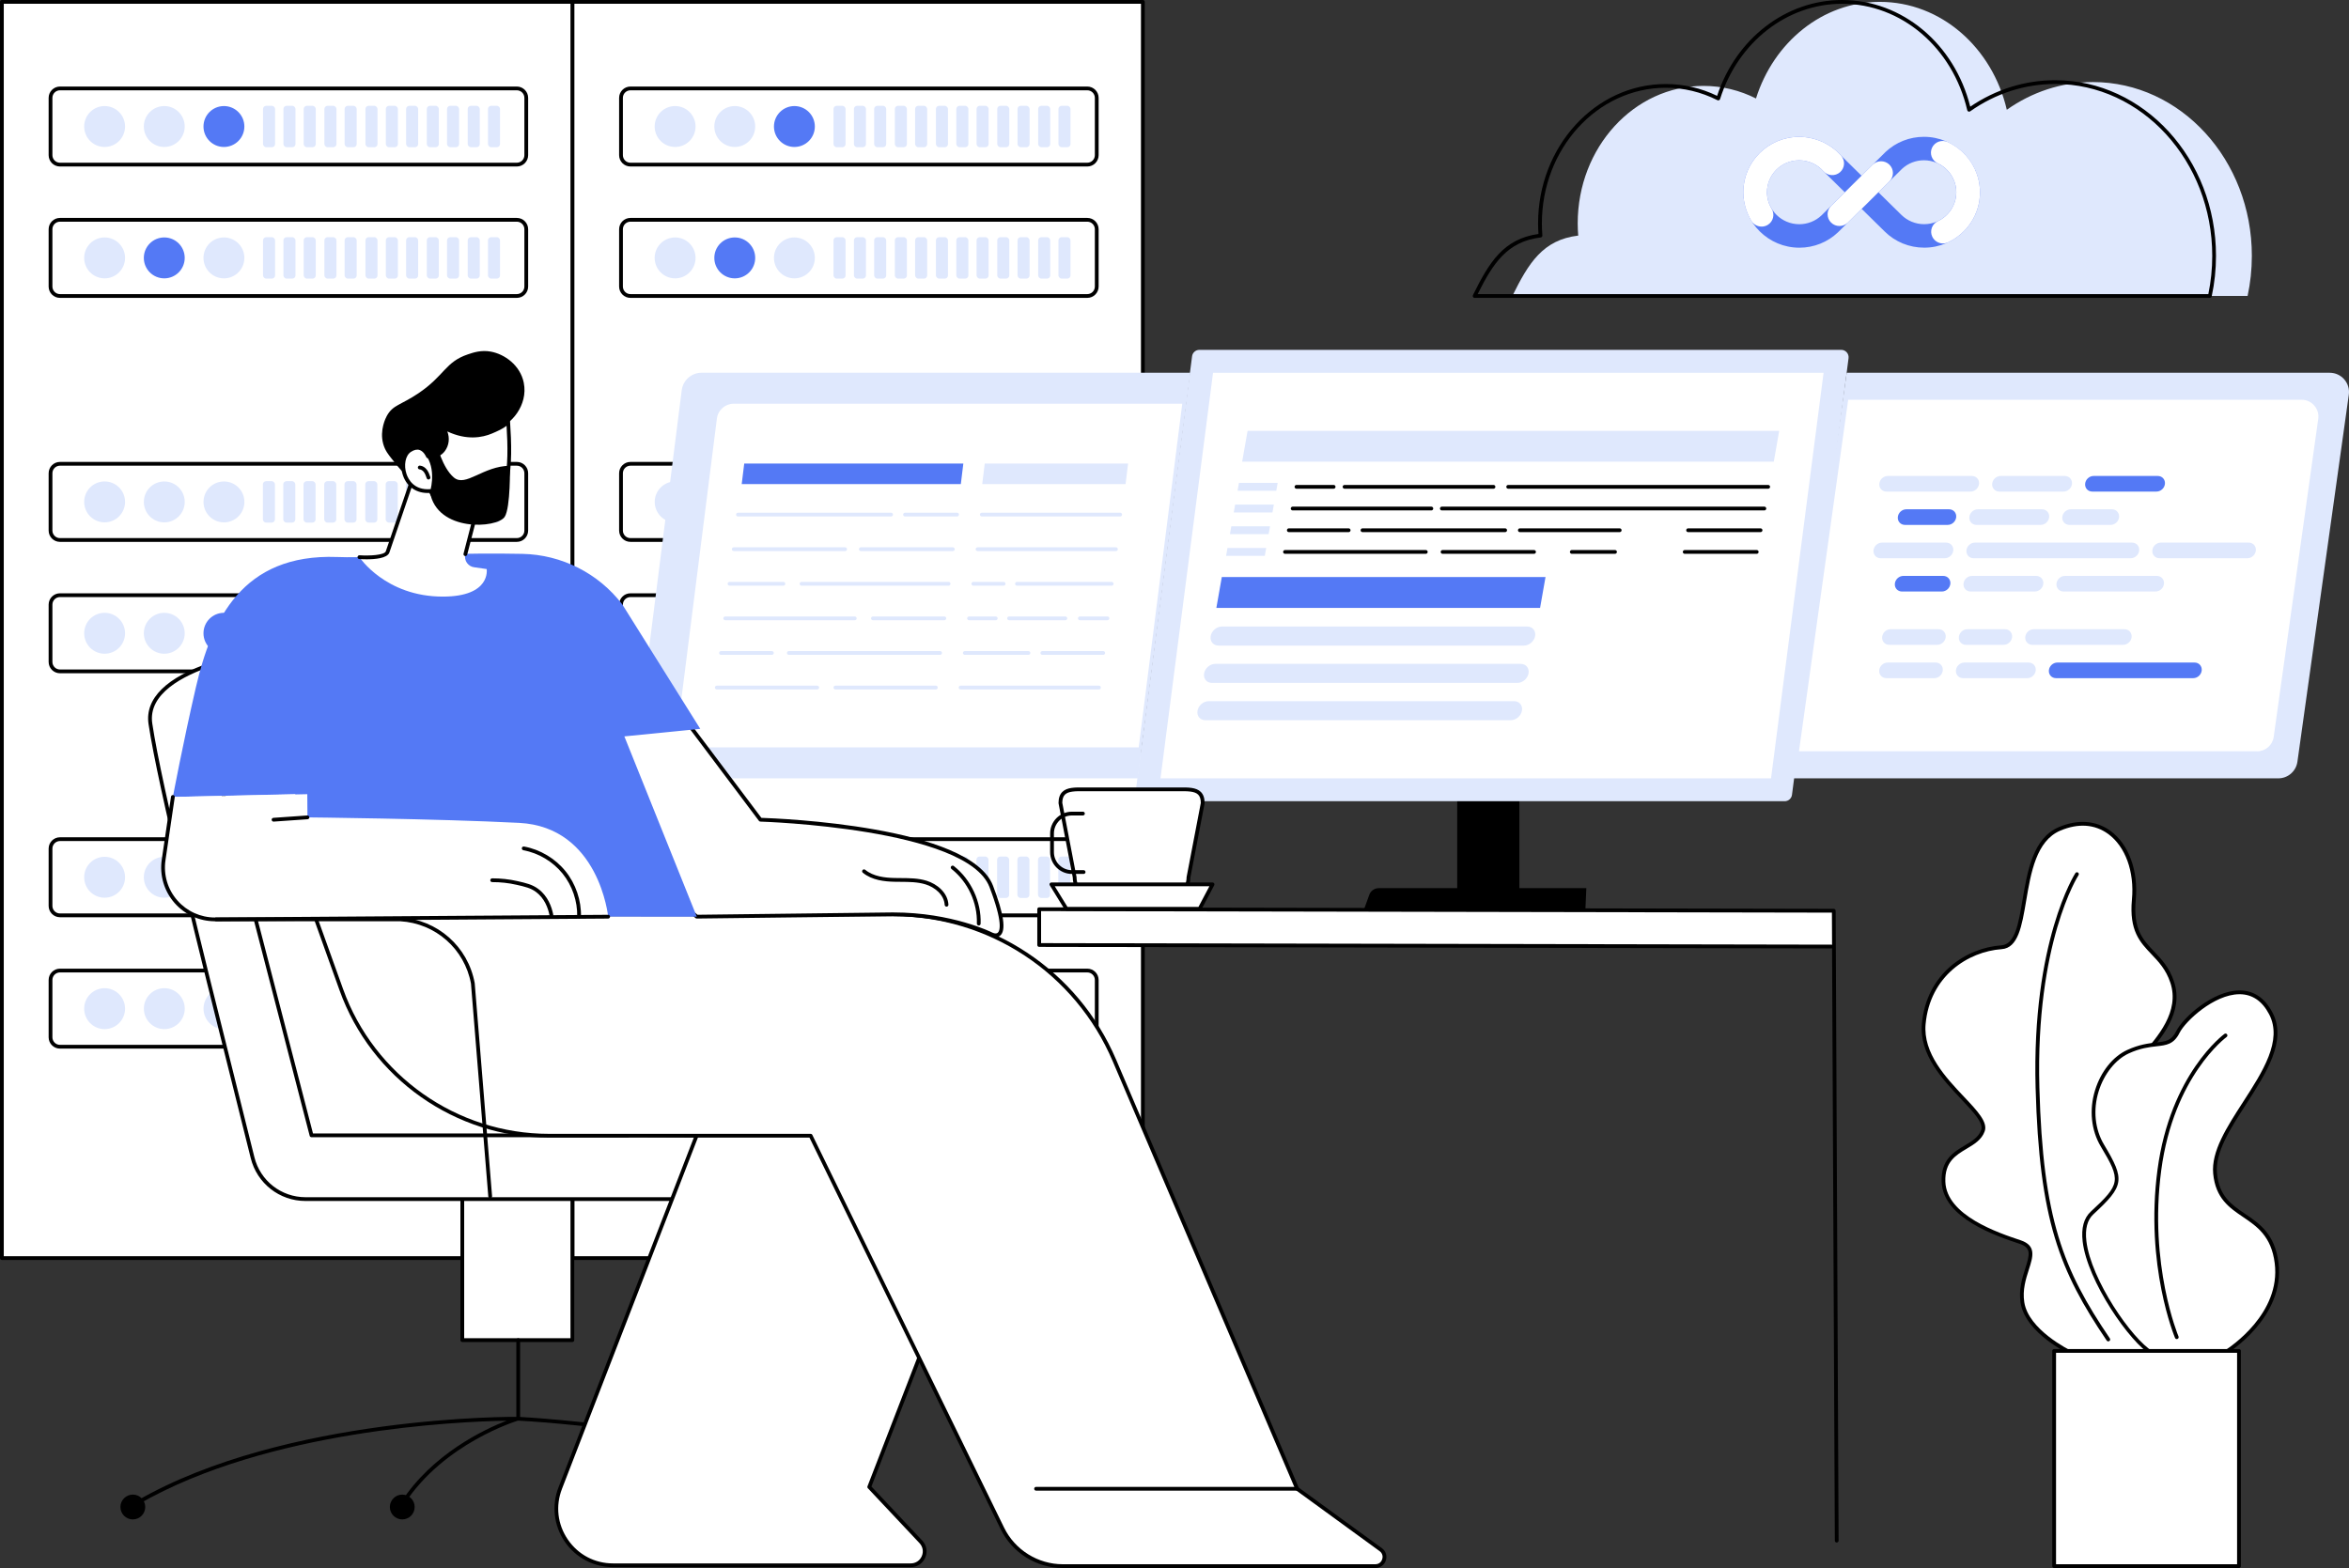
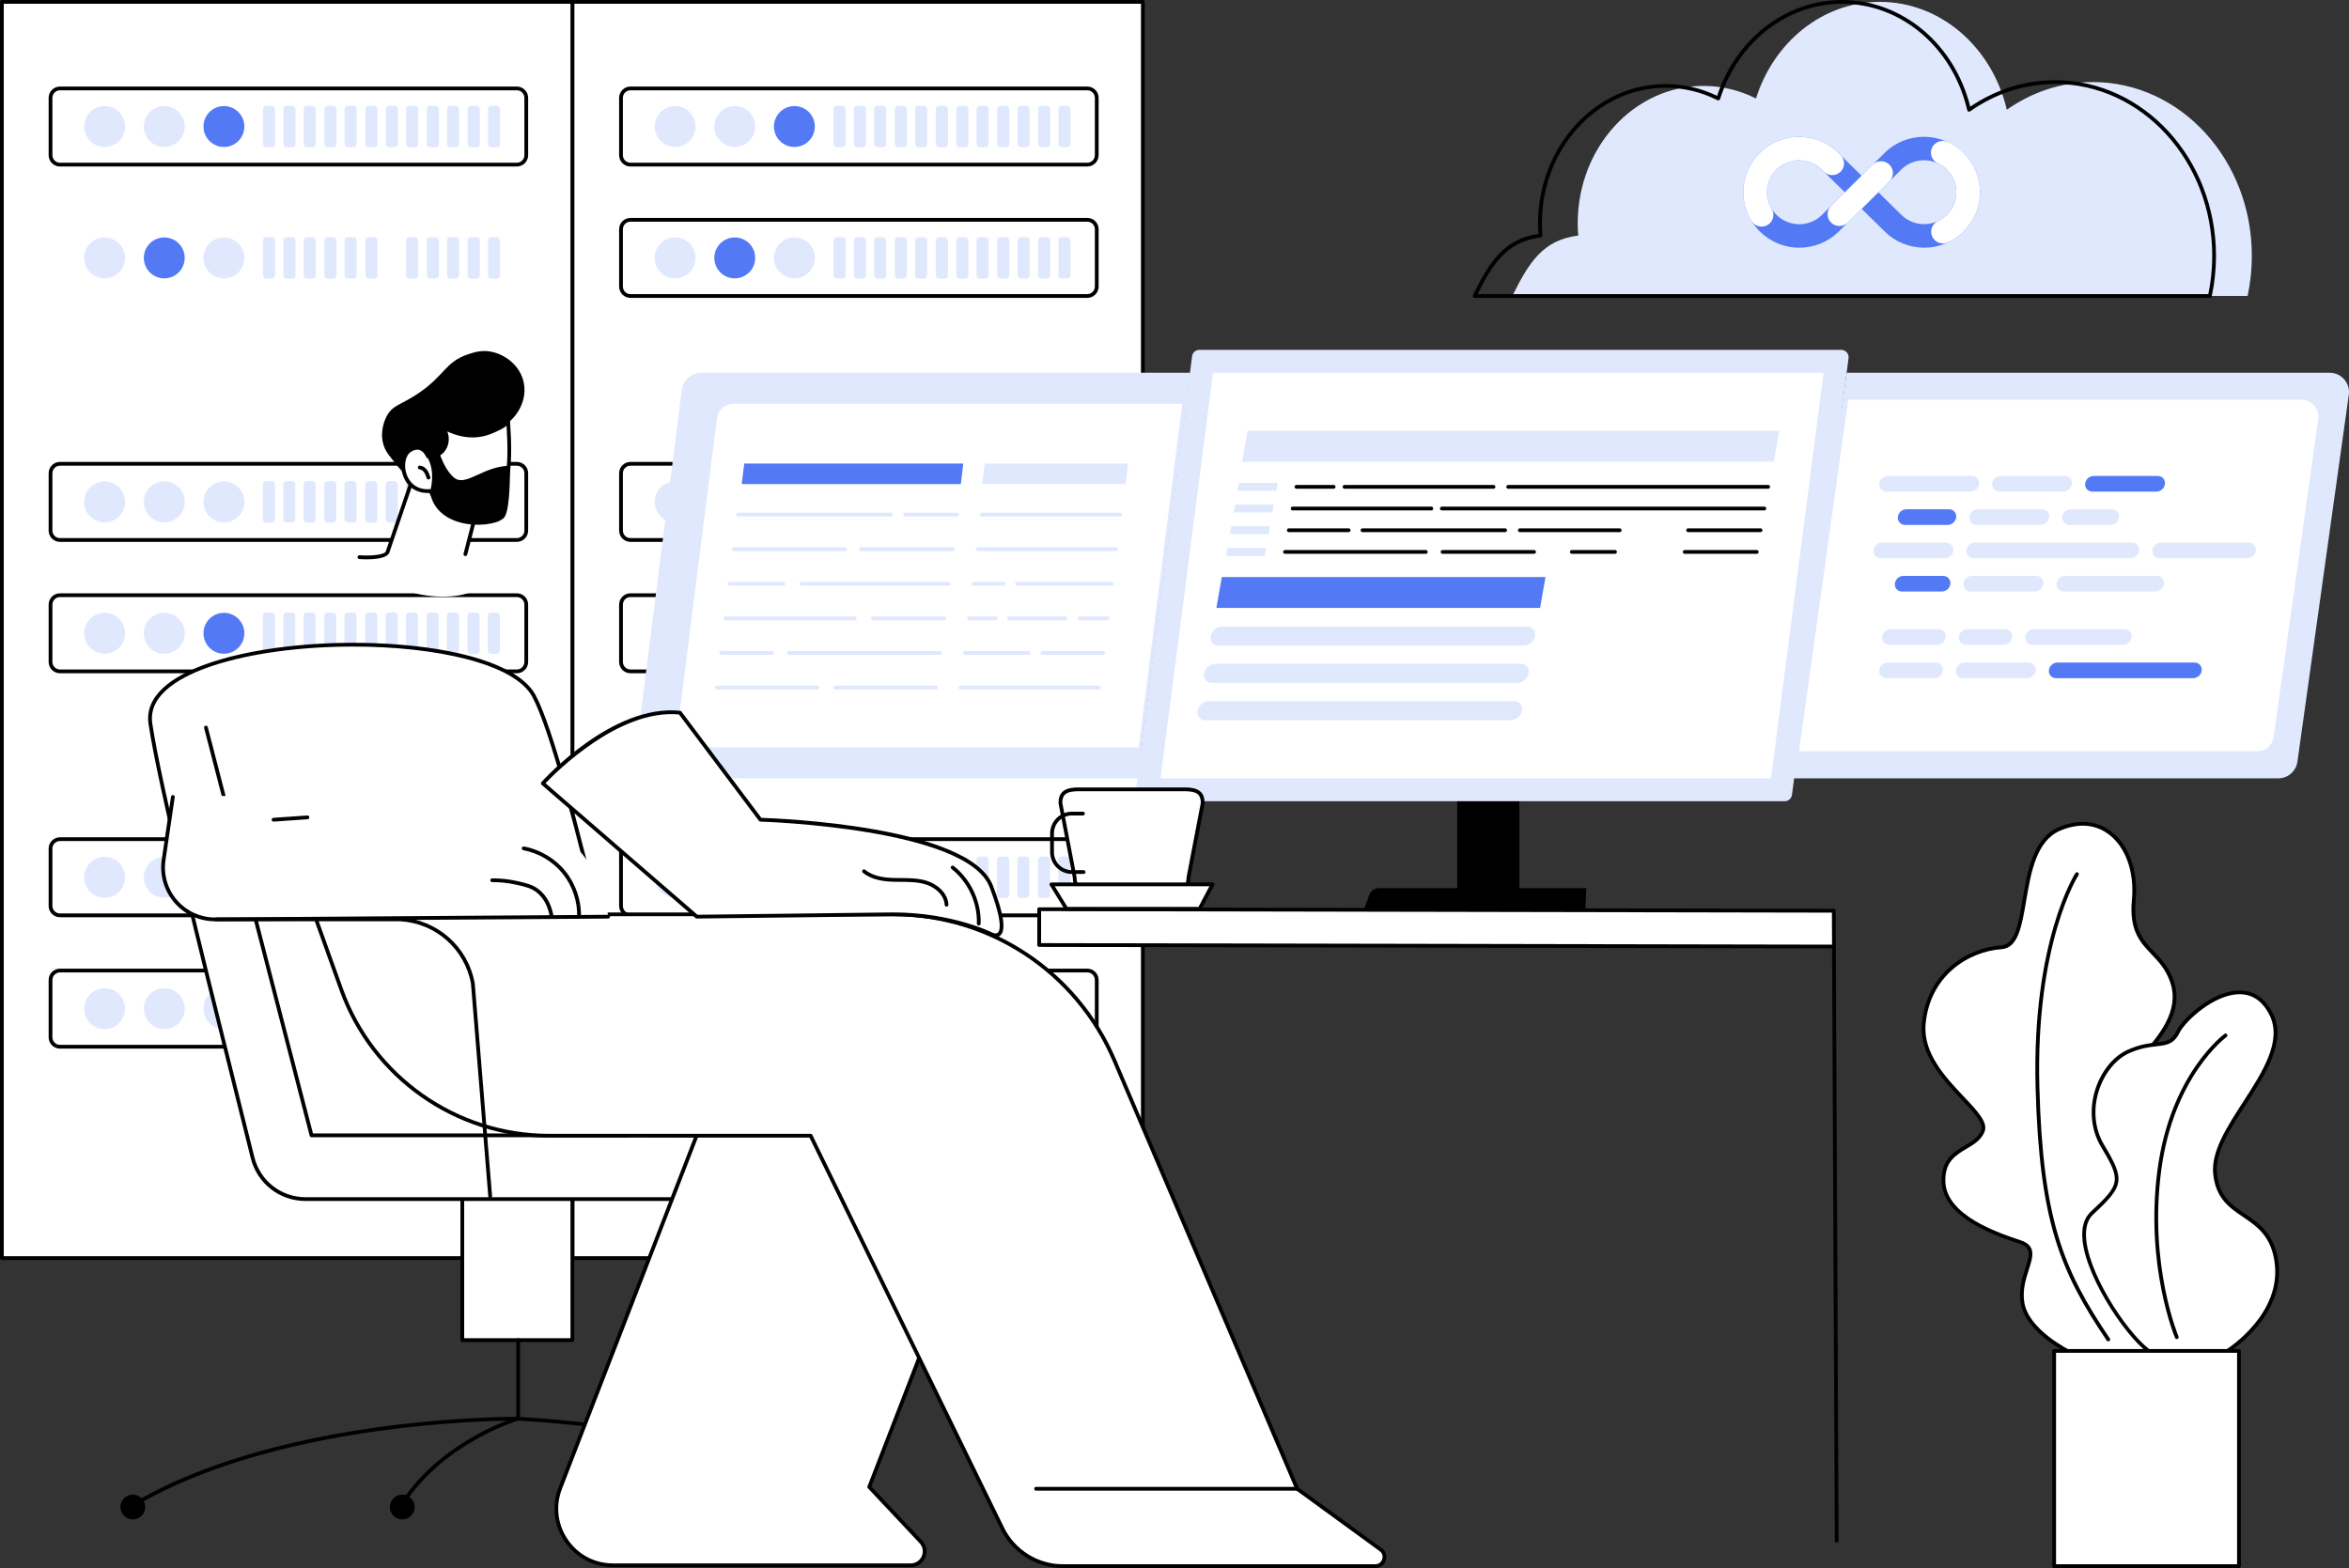
<svg xmlns="http://www.w3.org/2000/svg" id="Layer_2" data-name="Layer 2" viewBox="0 0 1245.5 831.5">
  <rect x="0" y="0" width="1245.5" height="831.5" fill="#333333" stroke="none" />
  <defs>
    <style>
      .cls-1, .cls-2, .cls-3, .cls-4 {
        stroke-width: 0px;
      }

      .cls-2 {
        fill: #5479f5;
      }

      .cls-3 {
        fill: #dfe8fd;
      }

      .cls-4 {
        fill: #fff;
      }
    </style>
  </defs>
  <g id="Illustration">
    <g id="DevOps_cloud_engineer" data-name="DevOps cloud engineer">
      <g>
        <g>
          <g>
            <rect class="cls-4" x="303.48" y="1" width="302.48" height="666.16" />
            <path class="cls-1" d="m605.97,668.16h-302.48c-.55,0-1-.45-1-1V1c0-.55.45-1,1-1h302.48c.55,0,1,.45,1,1v666.16c0,.55-.45,1-1,1Zm-301.48-2h300.48V2h-300.48v664.16Z" />
          </g>
          <g>
            <g>
              <g>
                <rect class="cls-4" x="329.28" y="46.89" width="252.25" height="40.4" rx="5" ry="5" />
                <path class="cls-1" d="m576.52,88.29h-242.25c-3.31,0-6-2.69-6-6v-30.4c0-3.31,2.69-6,6-6h242.25c3.31,0,6,2.69,6,6v30.4c0,3.31-2.69,6-6,6Zm-242.25-40.4c-2.21,0-4,1.79-4,4v30.4c0,2.21,1.79,4,4,4h242.25c2.21,0,4-1.79,4-4v-30.4c0-2.21-1.79-4-4-4h-242.25Z" />
              </g>
              <g>
                <path class="cls-3" d="m368.8,67.09c0-5.99-4.85-10.85-10.84-10.85s-10.84,4.86-10.84,10.85,4.85,10.85,10.84,10.85,10.84-4.86,10.84-10.85Z" />
                <path class="cls-3" d="m400.43,67.09c0-5.99-4.85-10.85-10.84-10.85s-10.84,4.86-10.84,10.85,4.85,10.85,10.84,10.85,10.84-4.86,10.84-10.85Z" />
                <path class="cls-2" d="m432.05,67.09c0-5.99-4.85-10.85-10.84-10.85s-10.84,4.86-10.84,10.85,4.85,10.85,10.84,10.85,10.84-4.86,10.84-10.85Z" />
              </g>
            </g>
            <g>
              <g>
                <rect class="cls-4" x="329.28" y="116.56" width="252.25" height="40.4" rx="5" ry="5" />
                <path class="cls-1" d="m576.52,157.96h-242.25c-3.31,0-6-2.69-6-6v-30.4c0-3.31,2.69-6,6-6h242.25c3.31,0,6,2.69,6,6v30.4c0,3.31-2.69,6-6,6Zm-242.25-40.4c-2.21,0-4,1.79-4,4v30.4c0,2.21,1.79,4,4,4h242.25c2.21,0,4-1.79,4-4v-30.4c0-2.21-1.79-4-4-4h-242.25Z" />
              </g>
              <g>
                <path class="cls-3" d="m368.8,136.76c0-5.99-4.85-10.85-10.84-10.85s-10.84,4.86-10.84,10.85,4.85,10.85,10.84,10.85,10.84-4.86,10.84-10.85Z" />
                <path class="cls-2" d="m400.43,136.76c0-5.99-4.85-10.85-10.84-10.85s-10.84,4.86-10.84,10.85,4.85,10.85,10.84,10.85,10.84-4.86,10.84-10.85Z" />
                <path class="cls-3" d="m432.05,136.76c0-5.99-4.85-10.85-10.84-10.85s-10.84,4.86-10.84,10.85,4.85,10.85,10.84,10.85,10.84-4.86,10.84-10.85Z" />
              </g>
            </g>
            <g>
              <g>
                <rect class="cls-4" x="329.28" y="445.01" width="252.25" height="40.4" rx="5" ry="5" />
                <path class="cls-1" d="m576.52,486.4h-242.25c-3.31,0-6-2.69-6-6v-30.4c0-3.31,2.69-6,6-6h242.25c3.31,0,6,2.69,6,6v30.4c0,3.31-2.69,6-6,6Zm-242.25-40.4c-2.21,0-4,1.79-4,4v30.4c0,2.21,1.79,4,4,4h242.25c2.21,0,4-1.79,4-4v-30.4c0-2.21-1.79-4-4-4h-242.25Z" />
              </g>
              <g>
                <path class="cls-3" d="m368.8,465.2c0-5.99-4.85-10.85-10.84-10.85s-10.84,4.86-10.84,10.85,4.85,10.85,10.84,10.85,10.84-4.86,10.84-10.85Z" />
                <path class="cls-3" d="m400.43,465.2c0-5.99-4.85-10.85-10.84-10.85s-10.84,4.86-10.84,10.85,4.85,10.85,10.84,10.85,10.84-4.86,10.84-10.85Z" />
                <path class="cls-3" d="m432.05,465.2c0-5.99-4.85-10.85-10.84-10.85s-10.84,4.86-10.84,10.85,4.85,10.85,10.84,10.85,10.84-4.86,10.84-10.85Z" />
              </g>
            </g>
            <g>
              <g>
                <rect class="cls-4" x="329.28" y="514.68" width="252.25" height="40.4" rx="5" ry="5" />
                <path class="cls-1" d="m576.52,556.07h-242.25c-3.31,0-6-2.69-6-6v-30.4c0-3.31,2.69-6,6-6h242.25c3.31,0,6,2.69,6,6v30.4c0,3.31-2.69,6-6,6Zm-242.25-40.4c-2.21,0-4,1.79-4,4v30.4c0,2.21,1.79,4,4,4h242.25c2.21,0,4-1.79,4-4v-30.4c0-2.21-1.79-4-4-4h-242.25Z" />
              </g>
              <g>
                <ellipse class="cls-3" cx="357.96" cy="534.88" rx="10.84" ry="10.85" transform="translate(-.62 .42) rotate(-.07)" />
                <ellipse class="cls-3" cx="389.59" cy="534.88" rx="10.84" ry="10.85" transform="translate(-.62 .45) rotate(-.07)" />
                <ellipse class="cls-3" cx="421.22" cy="534.88" rx="10.84" ry="10.85" transform="translate(-.63 .49) rotate(-.07)" />
              </g>
            </g>
            <g>
              <g>
                <rect class="cls-4" x="329.28" y="245.95" width="252.25" height="40.4" rx="5" ry="5" />
                <path class="cls-1" d="m576.52,287.35h-242.25c-3.31,0-6-2.69-6-6v-30.4c0-3.31,2.69-6,6-6h242.25c3.31,0,6,2.69,6,6v30.4c0,3.31-2.69,6-6,6Zm-242.25-40.4c-2.21,0-4,1.79-4,4v30.4c0,2.21,1.79,4,4,4h242.25c2.21,0,4-1.79,4-4v-30.4c0-2.21-1.79-4-4-4h-242.25Z" />
              </g>
              <g>
                <ellipse class="cls-3" cx="357.96" cy="266.15" rx="10.85" ry="10.84" transform="translate(91.4 623.8) rotate(-89.93)" />
                <ellipse class="cls-3" cx="389.59" cy="266.15" rx="10.85" ry="10.84" transform="translate(122.99 655.42) rotate(-89.93)" />
                <ellipse class="cls-3" cx="421.22" cy="266.15" rx="10.85" ry="10.84" transform="translate(154.57 687.05) rotate(-89.93)" />
              </g>
            </g>
            <g>
              <g>
                <rect class="cls-4" x="329.28" y="315.62" width="252.25" height="40.4" rx="5" ry="5" />
                <path class="cls-1" d="m576.52,357.02h-242.25c-3.31,0-6-2.69-6-6v-30.4c0-3.31,2.69-6,6-6h242.25c3.31,0,6,2.69,6,6v30.4c0,3.31-2.69,6-6,6Zm-242.25-40.4c-2.21,0-4,1.79-4,4v30.4c0,2.21,1.79,4,4,4h242.25c2.21,0,4-1.79,4-4v-30.4c0-2.21-1.79-4-4-4h-242.25Z" />
              </g>
              <g>
                <path class="cls-3" d="m368.8,335.82c0-5.99-4.85-10.85-10.84-10.85s-10.84,4.86-10.84,10.85,4.85,10.85,10.84,10.85,10.84-4.86,10.84-10.85Z" />
                <path class="cls-3" d="m400.43,335.82c0-5.99-4.85-10.85-10.84-10.85s-10.84,4.86-10.84,10.85,4.85,10.85,10.84,10.85,10.84-4.86,10.84-10.85Z" />
                <path class="cls-2" d="m432.05,335.82c0-5.99-4.85-10.85-10.84-10.85s-10.84,4.86-10.84,10.85,4.85,10.85,10.84,10.85,10.84-4.86,10.84-10.85Z" />
              </g>
            </g>
            <g>
              <rect class="cls-3" x="441.86" y="454.23" width="6.39" height="21.96" rx="1.67" ry="1.67" transform="translate(890.12 930.41) rotate(180)" />
              <rect class="cls-3" x="452.68" y="454.23" width="6.39" height="21.96" rx="1.67" ry="1.67" transform="translate(911.74 930.41) rotate(180)" />
              <rect class="cls-3" x="463.42" y="454.23" width="6.39" height="21.96" rx="1.67" ry="1.67" transform="translate(933.23 930.41) rotate(180)" />
              <rect class="cls-3" x="474.39" y="454.23" width="6.39" height="21.96" rx="1.67" ry="1.67" transform="translate(955.17 930.41) rotate(180)" />
              <rect class="cls-3" x="485.13" y="454.23" width="6.39" height="21.96" rx="1.67" ry="1.67" transform="translate(976.65 930.41) rotate(180)" />
              <rect class="cls-3" x="496.16" y="454.23" width="6.39" height="21.96" rx="1.67" ry="1.67" transform="translate(998.72 930.41) rotate(180)" />
              <rect class="cls-3" x="506.98" y="454.23" width="6.39" height="21.96" rx="1.67" ry="1.67" transform="translate(1020.34 930.41) rotate(180)" />
              <rect class="cls-3" x="517.72" y="454.23" width="6.39" height="21.96" rx="1.67" ry="1.67" transform="translate(1041.83 930.41) rotate(180)" />
              <rect class="cls-3" x="528.69" y="454.23" width="6.39" height="21.96" rx="1.67" ry="1.67" transform="translate(1063.77 930.41) rotate(180)" />
              <rect class="cls-3" x="539.43" y="454.23" width="6.39" height="21.96" rx="1.67" ry="1.67" transform="translate(1085.26 930.41) rotate(180)" />
              <rect class="cls-3" x="550.38" y="454.23" width="6.39" height="21.96" rx="1.67" ry="1.67" transform="translate(1107.16 930.41) rotate(180)" />
              <rect class="cls-3" x="561.13" y="454.23" width="6.39" height="21.96" rx="1.67" ry="1.67" transform="translate(1128.64 930.41) rotate(180)" />
            </g>
            <g>
              <rect class="cls-3" x="441.86" y="523.9" width="6.39" height="21.96" rx="1.67" ry="1.67" transform="translate(890.12 1069.75) rotate(180)" />
              <rect class="cls-3" x="452.68" y="523.9" width="6.39" height="21.96" rx="1.67" ry="1.67" transform="translate(911.74 1069.75) rotate(180)" />
              <rect class="cls-3" x="463.42" y="523.9" width="6.39" height="21.96" rx="1.67" ry="1.67" transform="translate(933.23 1069.75) rotate(180)" />
              <rect class="cls-3" x="474.39" y="523.9" width="6.39" height="21.96" rx="1.67" ry="1.67" transform="translate(955.17 1069.75) rotate(180)" />
              <rect class="cls-3" x="485.13" y="523.9" width="6.39" height="21.96" rx="1.67" ry="1.67" transform="translate(976.65 1069.75) rotate(180)" />
              <rect class="cls-3" x="496.16" y="523.9" width="6.39" height="21.96" rx="1.67" ry="1.67" transform="translate(998.72 1069.75) rotate(180)" />
              <rect class="cls-3" x="506.98" y="523.9" width="6.39" height="21.96" rx="1.67" ry="1.67" transform="translate(1020.34 1069.75) rotate(180)" />
              <rect class="cls-3" x="517.72" y="523.9" width="6.39" height="21.96" rx="1.67" ry="1.67" transform="translate(1041.83 1069.75) rotate(180)" />
              <rect class="cls-3" x="528.69" y="523.9" width="6.39" height="21.96" rx="1.67" ry="1.67" transform="translate(1063.77 1069.75) rotate(180)" />
              <rect class="cls-3" x="539.43" y="523.9" width="6.39" height="21.96" rx="1.67" ry="1.67" transform="translate(1085.26 1069.75) rotate(180)" />
              <rect class="cls-3" x="550.38" y="523.9" width="6.39" height="21.96" rx="1.67" ry="1.67" transform="translate(1107.16 1069.75) rotate(180)" />
              <rect class="cls-3" x="561.13" y="523.9" width="6.39" height="21.96" rx="1.67" ry="1.67" transform="translate(1128.64 1069.75) rotate(180)" />
            </g>
            <g>
              <rect class="cls-3" x="441.95" y="56.11" width="6.39" height="21.96" rx="1.67" ry="1.67" transform="translate(890.29 134.18) rotate(180)" />
              <rect class="cls-3" x="452.76" y="56.11" width="6.39" height="21.96" rx="1.67" ry="1.67" transform="translate(911.92 134.18) rotate(180)" />
              <rect class="cls-3" x="463.51" y="56.11" width="6.39" height="21.96" rx="1.67" ry="1.67" transform="translate(933.4 134.18) rotate(180)" />
              <rect class="cls-3" x="474.48" y="56.11" width="6.39" height="21.96" rx="1.67" ry="1.67" transform="translate(955.34 134.18) rotate(180)" />
              <rect class="cls-3" x="485.22" y="56.11" width="6.39" height="21.96" rx="1.67" ry="1.67" transform="translate(976.83 134.18) rotate(180)" />
              <rect class="cls-3" x="496.25" y="56.11" width="6.39" height="21.96" rx="1.67" ry="1.67" transform="translate(998.89 134.18) rotate(180)" />
              <rect class="cls-3" x="507.06" y="56.11" width="6.39" height="21.96" rx="1.67" ry="1.67" transform="translate(1020.52 134.18) rotate(180)" />
              <rect class="cls-3" x="517.81" y="56.11" width="6.39" height="21.96" rx="1.67" ry="1.67" transform="translate(1042 134.18) rotate(180)" />
              <rect class="cls-3" x="528.78" y="56.11" width="6.39" height="21.96" rx="1.67" ry="1.67" transform="translate(1063.94 134.18) rotate(180)" />
              <rect class="cls-3" x="539.52" y="56.11" width="6.39" height="21.96" rx="1.67" ry="1.67" transform="translate(1085.43 134.18) rotate(180)" />
              <rect class="cls-3" x="550.47" y="56.11" width="6.39" height="21.96" rx="1.67" ry="1.67" transform="translate(1107.33 134.18) rotate(180)" />
              <rect class="cls-3" x="561.21" y="56.11" width="6.39" height="21.96" rx="1.67" ry="1.67" transform="translate(1128.82 134.18) rotate(180)" />
            </g>
            <g>
              <rect class="cls-3" x="441.95" y="125.78" width="6.39" height="21.96" rx="1.67" ry="1.67" transform="translate(890.29 273.52) rotate(180)" />
              <rect class="cls-3" x="452.76" y="125.78" width="6.39" height="21.96" rx="1.67" ry="1.67" transform="translate(911.92 273.52) rotate(180)" />
              <rect class="cls-3" x="463.51" y="125.78" width="6.39" height="21.96" rx="1.67" ry="1.67" transform="translate(933.4 273.52) rotate(180)" />
              <rect class="cls-3" x="474.48" y="125.78" width="6.39" height="21.96" rx="1.67" ry="1.67" transform="translate(955.34 273.52) rotate(180)" />
              <rect class="cls-3" x="485.22" y="125.78" width="6.39" height="21.96" rx="1.67" ry="1.67" transform="translate(976.83 273.52) rotate(180)" />
              <rect class="cls-3" x="496.25" y="125.78" width="6.39" height="21.96" rx="1.67" ry="1.67" transform="translate(998.89 273.52) rotate(180)" />
              <rect class="cls-3" x="507.06" y="125.78" width="6.39" height="21.96" rx="1.67" ry="1.67" transform="translate(1020.52 273.52) rotate(180)" />
              <rect class="cls-3" x="517.81" y="125.78" width="6.39" height="21.96" rx="1.67" ry="1.67" transform="translate(1042 273.52) rotate(180)" />
              <rect class="cls-3" x="528.78" y="125.78" width="6.39" height="21.96" rx="1.67" ry="1.67" transform="translate(1063.94 273.52) rotate(180)" />
              <rect class="cls-3" x="539.52" y="125.78" width="6.39" height="21.96" rx="1.67" ry="1.67" transform="translate(1085.43 273.52) rotate(180)" />
              <rect class="cls-3" x="550.47" y="125.78" width="6.39" height="21.96" rx="1.67" ry="1.67" transform="translate(1107.33 273.52) rotate(180)" />
              <rect class="cls-3" x="561.21" y="125.78" width="6.39" height="21.96" rx="1.67" ry="1.67" transform="translate(1128.82 273.52) rotate(180)" />
            </g>
            <g>
              <rect class="cls-3" x="441.86" y="255.17" width="6.39" height="21.96" rx="1.67" ry="1.67" transform="translate(890.12 532.29) rotate(180)" />
              <rect class="cls-3" x="452.68" y="255.17" width="6.39" height="21.96" rx="1.67" ry="1.67" transform="translate(911.74 532.29) rotate(180)" />
              <rect class="cls-3" x="463.42" y="255.17" width="6.39" height="21.96" rx="1.67" ry="1.67" transform="translate(933.23 532.29) rotate(180)" />
              <rect class="cls-3" x="474.39" y="255.17" width="6.39" height="21.96" rx="1.67" ry="1.67" transform="translate(955.17 532.29) rotate(180)" />
              <rect class="cls-3" x="485.13" y="255.17" width="6.39" height="21.96" rx="1.67" ry="1.67" transform="translate(976.65 532.29) rotate(180)" />
              <rect class="cls-3" x="496.16" y="255.17" width="6.39" height="21.96" rx="1.67" ry="1.67" transform="translate(998.72 532.29) rotate(180)" />
              <rect class="cls-3" x="506.98" y="255.17" width="6.39" height="21.96" rx="1.67" ry="1.67" transform="translate(1020.34 532.29) rotate(180)" />
              <rect class="cls-3" x="517.72" y="255.17" width="6.39" height="21.96" rx="1.67" ry="1.67" transform="translate(1041.83 532.29) rotate(180)" />
              <rect class="cls-3" x="528.69" y="255.17" width="6.39" height="21.96" rx="1.67" ry="1.67" transform="translate(1063.77 532.29) rotate(180)" />
              <rect class="cls-3" x="539.43" y="255.17" width="6.39" height="21.96" rx="1.67" ry="1.67" transform="translate(1085.26 532.29) rotate(180)" />
              <rect class="cls-3" x="550.38" y="255.17" width="6.39" height="21.96" rx="1.67" ry="1.67" transform="translate(1107.16 532.29) rotate(180)" />
              <rect class="cls-3" x="561.13" y="255.17" width="6.39" height="21.96" rx="1.67" ry="1.67" transform="translate(1128.64 532.29) rotate(180)" />
            </g>
            <g>
              <rect class="cls-3" x="441.86" y="324.84" width="6.39" height="21.96" rx="1.67" ry="1.67" transform="translate(890.12 671.63) rotate(180)" />
              <rect class="cls-3" x="452.68" y="324.84" width="6.39" height="21.96" rx="1.67" ry="1.67" transform="translate(911.74 671.63) rotate(180)" />
              <rect class="cls-3" x="463.42" y="324.84" width="6.39" height="21.96" rx="1.67" ry="1.67" transform="translate(933.23 671.63) rotate(180)" />
              <rect class="cls-3" x="474.39" y="324.84" width="6.39" height="21.96" rx="1.67" ry="1.67" transform="translate(955.17 671.63) rotate(180)" />
              <rect class="cls-3" x="485.13" y="324.84" width="6.39" height="21.96" rx="1.67" ry="1.67" transform="translate(976.65 671.63) rotate(180)" />
              <rect class="cls-3" x="496.16" y="324.84" width="6.39" height="21.96" rx="1.67" ry="1.67" transform="translate(998.72 671.63) rotate(180)" />
              <rect class="cls-3" x="506.98" y="324.84" width="6.39" height="21.96" rx="1.67" ry="1.67" transform="translate(1020.34 671.63) rotate(180)" />
              <rect class="cls-3" x="517.72" y="324.84" width="6.39" height="21.96" rx="1.67" ry="1.67" transform="translate(1041.83 671.63) rotate(180)" />
              <rect class="cls-3" x="528.69" y="324.84" width="6.39" height="21.96" rx="1.67" ry="1.67" transform="translate(1063.77 671.63) rotate(180)" />
              <rect class="cls-3" x="539.43" y="324.84" width="6.39" height="21.96" rx="1.67" ry="1.67" transform="translate(1085.26 671.63) rotate(180)" />
              <rect class="cls-3" x="550.38" y="324.84" width="6.39" height="21.96" rx="1.67" ry="1.67" transform="translate(1107.16 671.63) rotate(180)" />
              <rect class="cls-3" x="561.13" y="324.84" width="6.39" height="21.96" rx="1.67" ry="1.67" transform="translate(1128.64 671.63) rotate(180)" />
            </g>
          </g>
        </g>
        <g>
          <g>
            <rect class="cls-4" x="1" y="1" width="302.48" height="666.16" />
            <path class="cls-1" d="m303.48,668.16H1c-.55,0-1-.45-1-1V1C0,.45.45,0,1,0h302.48c.55,0,1,.45,1,1v666.16c0,.55-.45,1-1,1Zm-301.48-2h300.48V2H2v664.16Z" />
          </g>
          <g>
            <g>
              <g>
                <rect class="cls-4" x="26.79" y="46.89" width="252.25" height="40.4" rx="5" ry="5" />
                <path class="cls-1" d="m274.04,88.29H31.79c-3.31,0-6-2.69-6-6v-30.4c0-3.31,2.69-6,6-6h242.25c3.31,0,6,2.69,6,6v30.4c0,3.31-2.69,6-6,6ZM31.79,47.89c-2.21,0-4,1.79-4,4v30.4c0,2.21,1.79,4,4,4h242.25c2.21,0,4-1.79,4-4v-30.4c0-2.21-1.79-4-4-4H31.79Z" />
              </g>
              <g>
                <path class="cls-3" d="m66.31,67.09c0-5.99-4.85-10.85-10.84-10.85s-10.84,4.86-10.84,10.85,4.85,10.85,10.84,10.85,10.84-4.86,10.84-10.85Z" />
                <path class="cls-3" d="m97.94,67.09c0-5.99-4.85-10.85-10.84-10.85s-10.84,4.86-10.84,10.85,4.85,10.85,10.84,10.85,10.84-4.86,10.84-10.85Z" />
                <path class="cls-2" d="m129.57,67.09c0-5.99-4.85-10.85-10.84-10.85s-10.84,4.86-10.84,10.85,4.85,10.85,10.84,10.85,10.84-4.86,10.84-10.85Z" />
              </g>
            </g>
            <g>
              <g>
                <rect class="cls-4" x="26.79" y="116.56" width="252.25" height="40.4" rx="5" ry="5" />
-                 <path class="cls-1" d="m274.04,157.96H31.79c-3.31,0-6-2.69-6-6v-30.4c0-3.31,2.69-6,6-6h242.25c3.31,0,6,2.69,6,6v30.4c0,3.31-2.69,6-6,6ZM31.79,117.56c-2.21,0-4,1.79-4,4v30.4c0,2.21,1.79,4,4,4h242.25c2.21,0,4-1.79,4-4v-30.4c0-2.21-1.79-4-4-4H31.79Z" />
              </g>
              <g>
                <path class="cls-3" d="m66.31,136.76c0-5.99-4.85-10.85-10.84-10.85s-10.84,4.86-10.84,10.85,4.85,10.85,10.84,10.85,10.84-4.86,10.84-10.85Z" />
                <path class="cls-2" d="m97.94,136.76c0-5.99-4.85-10.85-10.84-10.85s-10.84,4.86-10.84,10.85,4.85,10.85,10.84,10.85,10.84-4.86,10.84-10.85Z" />
                <path class="cls-3" d="m129.57,136.76c0-5.99-4.85-10.85-10.84-10.85s-10.84,4.86-10.84,10.85,4.85,10.85,10.84,10.85,10.84-4.86,10.84-10.85Z" />
              </g>
            </g>
            <g>
              <g>
                <rect class="cls-4" x="26.79" y="445.01" width="252.25" height="40.4" rx="5" ry="5" />
                <path class="cls-1" d="m274.04,486.4H31.79c-3.31,0-6-2.69-6-6v-30.4c0-3.31,2.69-6,6-6h242.25c3.31,0,6,2.69,6,6v30.4c0,3.31-2.69,6-6,6Zm-242.25-40.4c-2.21,0-4,1.79-4,4v30.4c0,2.21,1.79,4,4,4h242.25c2.21,0,4-1.79,4-4v-30.4c0-2.21-1.79-4-4-4H31.79Z" />
              </g>
              <g>
                <path class="cls-3" d="m66.31,465.2c0-5.99-4.85-10.85-10.84-10.85s-10.84,4.86-10.84,10.85,4.85,10.85,10.84,10.85,10.84-4.86,10.84-10.85Z" />
                <path class="cls-3" d="m97.94,465.2c0-5.99-4.85-10.85-10.84-10.85s-10.84,4.86-10.84,10.85,4.85,10.85,10.84,10.85,10.84-4.86,10.84-10.85Z" />
                <path class="cls-3" d="m129.57,465.2c0-5.99-4.85-10.85-10.84-10.85s-10.84,4.86-10.84,10.85,4.85,10.85,10.84,10.85,10.84-4.86,10.84-10.85Z" />
              </g>
            </g>
            <g>
              <g>
                <rect class="cls-4" x="26.79" y="514.68" width="252.25" height="40.4" rx="5" ry="5" />
                <path class="cls-1" d="m274.04,556.07H31.79c-3.31,0-6-2.69-6-6v-30.4c0-3.31,2.69-6,6-6h242.25c3.31,0,6,2.69,6,6v30.4c0,3.31-2.69,6-6,6Zm-242.25-40.4c-2.21,0-4,1.79-4,4v30.4c0,2.21,1.79,4,4,4h242.25c2.21,0,4-1.79,4-4v-30.4c0-2.21-1.79-4-4-4H31.79Z" />
              </g>
              <g>
                <path class="cls-3" d="m66.31,534.88c0-5.99-4.85-10.85-10.84-10.85s-10.84,4.86-10.84,10.85,4.85,10.85,10.84,10.85,10.84-4.86,10.84-10.85Z" />
                <ellipse class="cls-3" cx="87.1" cy="534.88" rx="10.84" ry="10.85" transform="translate(-.63 .1) rotate(-.07)" />
                <ellipse class="cls-3" cx="118.73" cy="534.88" rx="10.84" ry="10.85" transform="translate(-.63 .14) rotate(-.07)" />
              </g>
            </g>
            <g>
              <g>
                <rect class="cls-4" x="26.79" y="245.95" width="252.25" height="40.4" rx="5" ry="5" />
                <path class="cls-1" d="m274.04,287.35H31.79c-3.31,0-6-2.69-6-6v-30.4c0-3.31,2.69-6,6-6h242.25c3.31,0,6,2.69,6,6v30.4c0,3.31-2.69,6-6,6ZM31.79,246.95c-2.21,0-4,1.79-4,4v30.4c0,2.21,1.79,4,4,4h242.25c2.21,0,4-1.79,4-4v-30.4c0-2.21-1.79-4-4-4H31.79Z" />
              </g>
              <g>
                <path class="cls-3" d="m66.31,266.15c0-5.99-4.85-10.85-10.84-10.85s-10.84,4.86-10.84,10.85,4.85,10.85,10.84,10.85,10.84-4.86,10.84-10.85Z" />
                <ellipse class="cls-3" cx="87.1" cy="266.15" rx="10.85" ry="10.84" transform="translate(-179.15 352.94) rotate(-89.93)" />
                <ellipse class="cls-3" cx="118.73" cy="266.15" rx="10.85" ry="10.84" transform="translate(-147.55 384.57) rotate(-89.93)" />
              </g>
            </g>
            <g>
              <g>
                <rect class="cls-4" x="26.79" y="315.62" width="252.25" height="40.4" rx="5" ry="5" />
                <path class="cls-1" d="m274.04,357.02H31.79c-3.31,0-6-2.69-6-6v-30.4c0-3.31,2.69-6,6-6h242.25c3.31,0,6,2.69,6,6v30.4c0,3.31-2.69,6-6,6Zm-242.25-40.4c-2.21,0-4,1.79-4,4v30.4c0,2.21,1.79,4,4,4h242.25c2.21,0,4-1.79,4-4v-30.4c0-2.21-1.79-4-4-4H31.79Z" />
              </g>
              <g>
                <path class="cls-3" d="m66.31,335.82c0-5.99-4.85-10.85-10.84-10.85s-10.84,4.86-10.84,10.85,4.85,10.85,10.84,10.85,10.84-4.86,10.84-10.85Z" />
                <path class="cls-3" d="m97.94,335.82c0-5.99-4.85-10.85-10.84-10.85s-10.84,4.86-10.84,10.85,4.85,10.85,10.84,10.85,10.84-4.86,10.84-10.85Z" />
                <path class="cls-2" d="m129.57,335.82c0-5.99-4.85-10.85-10.84-10.85s-10.84,4.86-10.84,10.85,4.85,10.85,10.84,10.85,10.84-4.86,10.84-10.85Z" />
              </g>
            </g>
            <g>
              <rect class="cls-3" x="139.38" y="454.23" width="6.39" height="21.96" rx="1.67" ry="1.67" transform="translate(285.15 930.41) rotate(180)" />
              <rect class="cls-3" x="150.19" y="454.23" width="6.39" height="21.96" rx="1.67" ry="1.67" transform="translate(306.77 930.41) rotate(180)" />
              <rect class="cls-3" x="160.93" y="454.23" width="6.39" height="21.96" rx="1.67" ry="1.67" transform="translate(328.26 930.41) rotate(180)" />
              <rect class="cls-3" x="171.9" y="454.23" width="6.39" height="21.96" rx="1.67" ry="1.67" transform="translate(350.2 930.41) rotate(180)" />
              <rect class="cls-3" x="182.65" y="454.23" width="6.39" height="21.96" rx="1.67" ry="1.67" transform="translate(371.69 930.41) rotate(180)" />
              <rect class="cls-3" x="193.68" y="454.23" width="6.39" height="21.96" rx="1.67" ry="1.67" transform="translate(393.75 930.41) rotate(180)" />
              <rect class="cls-3" x="204.49" y="454.23" width="6.39" height="21.96" rx="1.67" ry="1.67" transform="translate(415.38 930.41) rotate(180)" />
              <rect class="cls-3" x="215.24" y="454.23" width="6.39" height="21.96" rx="1.67" ry="1.67" transform="translate(436.86 930.41) rotate(180)" />
              <rect class="cls-3" x="226.21" y="454.23" width="6.39" height="21.96" rx="1.67" ry="1.67" transform="translate(458.8 930.41) rotate(180)" />
              <rect class="cls-3" x="236.95" y="454.23" width="6.39" height="21.96" rx="1.67" ry="1.67" transform="translate(480.29 930.41) rotate(180)" />
              <rect class="cls-3" x="247.9" y="454.23" width="6.39" height="21.96" rx="1.67" ry="1.67" transform="translate(502.19 930.41) rotate(180)" />
              <rect class="cls-3" x="258.64" y="454.23" width="6.39" height="21.96" rx="1.67" ry="1.67" transform="translate(523.68 930.41) rotate(180)" />
            </g>
            <g>
              <rect class="cls-3" x="139.38" y="523.9" width="6.39" height="21.96" rx="1.67" ry="1.67" transform="translate(285.15 1069.75) rotate(180)" />
              <rect class="cls-3" x="150.19" y="523.9" width="6.39" height="21.96" rx="1.67" ry="1.67" transform="translate(306.77 1069.75) rotate(180)" />
              <rect class="cls-3" x="160.93" y="523.9" width="6.39" height="21.96" rx="1.67" ry="1.67" transform="translate(328.26 1069.75) rotate(180)" />
              <rect class="cls-3" x="171.9" y="523.9" width="6.39" height="21.96" rx="1.67" ry="1.67" transform="translate(350.2 1069.75) rotate(180)" />
              <rect class="cls-3" x="182.65" y="523.9" width="6.39" height="21.96" rx="1.67" ry="1.67" transform="translate(371.69 1069.75) rotate(180)" />
              <rect class="cls-3" x="193.68" y="523.9" width="6.39" height="21.96" rx="1.67" ry="1.67" transform="translate(393.75 1069.75) rotate(180)" />
              <rect class="cls-3" x="204.49" y="523.9" width="6.39" height="21.96" rx="1.67" ry="1.67" transform="translate(415.38 1069.75) rotate(180)" />
              <rect class="cls-3" x="215.24" y="523.9" width="6.39" height="21.96" rx="1.67" ry="1.67" transform="translate(436.86 1069.75) rotate(180)" />
              <rect class="cls-3" x="226.21" y="523.9" width="6.39" height="21.96" rx="1.67" ry="1.67" transform="translate(458.8 1069.75) rotate(180)" />
              <rect class="cls-3" x="236.95" y="523.9" width="6.39" height="21.96" rx="1.67" ry="1.67" transform="translate(480.29 1069.75) rotate(180)" />
              <rect class="cls-3" x="247.9" y="523.9" width="6.39" height="21.96" rx="1.67" ry="1.67" transform="translate(502.19 1069.75) rotate(180)" />
              <rect class="cls-3" x="258.64" y="523.9" width="6.39" height="21.96" rx="1.67" ry="1.67" transform="translate(523.68 1069.75) rotate(180)" />
            </g>
            <g>
              <rect class="cls-3" x="139.47" y="56.11" width="6.39" height="21.96" rx="1.67" ry="1.67" transform="translate(285.32 134.18) rotate(180)" />
              <rect class="cls-3" x="150.28" y="56.11" width="6.39" height="21.96" rx="1.67" ry="1.67" transform="translate(306.95 134.18) rotate(180)" />
              <rect class="cls-3" x="161.02" y="56.11" width="6.39" height="21.96" rx="1.67" ry="1.67" transform="translate(328.44 134.18) rotate(180)" />
              <rect class="cls-3" x="171.99" y="56.11" width="6.39" height="21.96" rx="1.67" ry="1.67" transform="translate(350.38 134.18) rotate(180)" />
              <rect class="cls-3" x="182.74" y="56.11" width="6.39" height="21.96" rx="1.67" ry="1.67" transform="translate(371.86 134.18) rotate(180)" />
              <rect class="cls-3" x="193.77" y="56.11" width="6.39" height="21.96" rx="1.67" ry="1.67" transform="translate(393.93 134.18) rotate(180)" />
              <rect class="cls-3" x="204.58" y="56.11" width="6.39" height="21.96" rx="1.67" ry="1.67" transform="translate(415.55 134.18) rotate(180)" />
              <rect class="cls-3" x="215.32" y="56.11" width="6.39" height="21.96" rx="1.67" ry="1.67" transform="translate(437.04 134.18) rotate(180)" />
              <rect class="cls-3" x="226.29" y="56.11" width="6.39" height="21.96" rx="1.67" ry="1.67" transform="translate(458.98 134.18) rotate(180)" />
              <rect class="cls-3" x="237.04" y="56.11" width="6.39" height="21.96" rx="1.67" ry="1.67" transform="translate(480.46 134.18) rotate(180)" />
              <rect class="cls-3" x="247.99" y="56.11" width="6.39" height="21.96" rx="1.67" ry="1.67" transform="translate(502.37 134.18) rotate(180)" />
              <rect class="cls-3" x="258.73" y="56.11" width="6.39" height="21.96" rx="1.67" ry="1.67" transform="translate(523.85 134.18) rotate(180)" />
            </g>
            <g>
              <rect class="cls-3" x="139.47" y="125.78" width="6.39" height="21.96" rx="1.67" ry="1.67" transform="translate(285.32 273.52) rotate(180)" />
              <rect class="cls-3" x="150.28" y="125.78" width="6.39" height="21.96" rx="1.67" ry="1.67" transform="translate(306.95 273.52) rotate(180)" />
              <rect class="cls-3" x="161.02" y="125.78" width="6.39" height="21.96" rx="1.67" ry="1.67" transform="translate(328.44 273.52) rotate(180)" />
              <rect class="cls-3" x="171.99" y="125.78" width="6.39" height="21.96" rx="1.67" ry="1.67" transform="translate(350.38 273.52) rotate(180)" />
              <rect class="cls-3" x="182.74" y="125.78" width="6.39" height="21.96" rx="1.67" ry="1.67" transform="translate(371.86 273.52) rotate(180)" />
              <rect class="cls-3" x="193.77" y="125.78" width="6.39" height="21.96" rx="1.67" ry="1.67" transform="translate(393.93 273.52) rotate(180)" />
-               <rect class="cls-3" x="204.58" y="125.78" width="6.39" height="21.96" rx="1.67" ry="1.67" transform="translate(415.55 273.52) rotate(180)" />
              <rect class="cls-3" x="215.32" y="125.78" width="6.39" height="21.96" rx="1.67" ry="1.67" transform="translate(437.04 273.52) rotate(180)" />
              <rect class="cls-3" x="226.29" y="125.78" width="6.39" height="21.96" rx="1.67" ry="1.67" transform="translate(458.98 273.52) rotate(180)" />
              <rect class="cls-3" x="237.04" y="125.78" width="6.39" height="21.96" rx="1.67" ry="1.67" transform="translate(480.46 273.52) rotate(180)" />
              <rect class="cls-3" x="247.99" y="125.78" width="6.39" height="21.96" rx="1.67" ry="1.67" transform="translate(502.37 273.52) rotate(180)" />
              <rect class="cls-3" x="258.73" y="125.78" width="6.39" height="21.96" rx="1.67" ry="1.67" transform="translate(523.85 273.52) rotate(180)" />
            </g>
            <g>
              <rect class="cls-3" x="139.38" y="255.17" width="6.39" height="21.96" rx="1.67" ry="1.67" transform="translate(285.15 532.29) rotate(180)" />
              <rect class="cls-3" x="150.19" y="255.17" width="6.39" height="21.96" rx="1.67" ry="1.67" transform="translate(306.77 532.29) rotate(180)" />
              <rect class="cls-3" x="160.93" y="255.17" width="6.39" height="21.96" rx="1.67" ry="1.67" transform="translate(328.26 532.29) rotate(180)" />
              <rect class="cls-3" x="171.9" y="255.17" width="6.39" height="21.96" rx="1.67" ry="1.67" transform="translate(350.2 532.29) rotate(180)" />
              <rect class="cls-3" x="182.65" y="255.17" width="6.39" height="21.96" rx="1.67" ry="1.67" transform="translate(371.69 532.29) rotate(180)" />
              <rect class="cls-3" x="193.68" y="255.17" width="6.39" height="21.96" rx="1.67" ry="1.67" transform="translate(393.75 532.29) rotate(180)" />
              <rect class="cls-3" x="204.49" y="255.17" width="6.39" height="21.96" rx="1.67" ry="1.67" transform="translate(415.38 532.29) rotate(180)" />
              <rect class="cls-3" x="215.24" y="255.17" width="6.39" height="21.96" rx="1.67" ry="1.67" transform="translate(436.86 532.29) rotate(180)" />
              <rect class="cls-3" x="226.21" y="255.17" width="6.39" height="21.96" rx="1.67" ry="1.67" transform="translate(458.8 532.29) rotate(180)" />
              <rect class="cls-3" x="236.95" y="255.17" width="6.39" height="21.96" rx="1.67" ry="1.67" transform="translate(480.29 532.29) rotate(180)" />
              <rect class="cls-3" x="247.9" y="255.17" width="6.39" height="21.96" rx="1.67" ry="1.67" transform="translate(502.19 532.29) rotate(180)" />
              <rect class="cls-3" x="258.64" y="255.17" width="6.39" height="21.96" rx="1.67" ry="1.67" transform="translate(523.68 532.29) rotate(180)" />
            </g>
            <g>
              <rect class="cls-3" x="139.38" y="324.84" width="6.39" height="21.96" rx="1.67" ry="1.67" transform="translate(285.15 671.63) rotate(180)" />
              <rect class="cls-3" x="150.19" y="324.84" width="6.39" height="21.96" rx="1.67" ry="1.67" transform="translate(306.77 671.63) rotate(180)" />
              <rect class="cls-3" x="160.93" y="324.84" width="6.39" height="21.96" rx="1.67" ry="1.67" transform="translate(328.26 671.63) rotate(180)" />
              <rect class="cls-3" x="171.9" y="324.84" width="6.39" height="21.96" rx="1.67" ry="1.67" transform="translate(350.2 671.63) rotate(180)" />
              <rect class="cls-3" x="182.65" y="324.84" width="6.39" height="21.96" rx="1.67" ry="1.67" transform="translate(371.69 671.63) rotate(180)" />
              <rect class="cls-3" x="193.68" y="324.84" width="6.39" height="21.96" rx="1.67" ry="1.67" transform="translate(393.75 671.63) rotate(180)" />
              <rect class="cls-3" x="204.49" y="324.84" width="6.39" height="21.96" rx="1.67" ry="1.67" transform="translate(415.38 671.63) rotate(180)" />
              <rect class="cls-3" x="215.24" y="324.84" width="6.39" height="21.96" rx="1.67" ry="1.67" transform="translate(436.86 671.63) rotate(180)" />
              <rect class="cls-3" x="226.21" y="324.84" width="6.39" height="21.96" rx="1.67" ry="1.67" transform="translate(458.8 671.63) rotate(180)" />
              <rect class="cls-3" x="236.95" y="324.84" width="6.39" height="21.96" rx="1.67" ry="1.67" transform="translate(480.29 671.63) rotate(180)" />
              <rect class="cls-3" x="247.9" y="324.84" width="6.39" height="21.96" rx="1.67" ry="1.67" transform="translate(502.19 671.63) rotate(180)" />
              <rect class="cls-3" x="258.64" y="324.84" width="6.39" height="21.96" rx="1.67" ry="1.67" transform="translate(523.68 671.63) rotate(180)" />
            </g>
          </g>
        </g>
      </g>
      <g>
        <g>
          <g>
            <path class="cls-1" d="m723.26,482.17l2.79-7.7c.76-2.1,2.75-3.49,4.98-3.49h110.08l-.48,11.2h-117.36Z" />
            <rect class="cls-1" x="772.65" y="419.87" width="32.97" height="51.6" />
            <path class="cls-3" d="m605.96,424.88h340.32c1.97,0,3.63-1.46,3.88-3.41l29.99-231.53c.3-2.34-1.52-4.42-3.88-4.42h-340.32c-1.97,0-3.63,1.46-3.88,3.41l-29.99,231.53c-.3,2.34,1.52,4.42,3.88,4.42Z" />
            <polygon class="cls-4" points="615.33 412.74 643.19 197.67 966.91 197.67 939.05 412.74 615.33 412.74" />
            <g>
              <path class="cls-1" d="m937.54,259.16h-137.86c-.55,0-1-.45-1-1s.45-1,1-1h137.86c.55,0,1,.45,1,1s-.45,1-1,1Z" />
              <path class="cls-1" d="m791.89,259.16h-78.98c-.55,0-1-.45-1-1s.45-1,1-1h78.98c.55,0,1,.45,1,1s-.45,1-1,1Z" />
              <path class="cls-1" d="m707.13,259.16h-19.71c-.55,0-1-.45-1-1s.45-1,1-1h19.71c.55,0,1,.45,1,1s-.45,1-1,1Z" />
              <polygon class="cls-3" points="676.72 260.24 656.19 260.24 656.93 256.06 677.46 256.06 676.72 260.24" />
              <path class="cls-1" d="m935.51,270.67h-171.01c-.55,0-1-.45-1-1s.45-1,1-1h171.01c.55,0,1,.45,1,1s-.45,1-1,1Z" />
              <path class="cls-1" d="m758.94,270.67h-73.54c-.55,0-1-.45-1-1s.45-1,1-1h73.54c.55,0,1,.45,1,1s-.45,1-1,1Z" />
              <polygon class="cls-3" points="674.69 271.74 654.17 271.74 654.9 267.57 675.43 267.57 674.69 271.74" />
              <path class="cls-1" d="m933.49,282.18h-38.42c-.55,0-1-.45-1-1s.45-1,1-1h38.42c.55,0,1,.45,1,1s-.45,1-1,1Z" />
              <path class="cls-1" d="m858.81,282.18h-52.95c-.55,0-1-.45-1-1s.45-1,1-1h52.95c.55,0,1,.45,1,1s-.45,1-1,1Z" />
              <path class="cls-1" d="m798.07,282.18h-75.64c-.55,0-1-.45-1-1s.45-1,1-1h75.64c.55,0,1,.45,1,1s-.45,1-1,1Z" />
              <path class="cls-1" d="m715.09,282.18h-31.72c-.55,0-1-.45-1-1s.45-1,1-1h31.72c.55,0,1,.45,1,1s-.45,1-1,1Z" />
              <polygon class="cls-3" points="672.66 283.25 652.14 283.25 652.87 279.08 673.4 279.08 672.66 283.25" />
              <path class="cls-1" d="m931.46,293.68h-38.19c-.55,0-1-.45-1-1s.45-1,1-1h38.19c.55,0,1,.45,1,1s-.45,1-1,1Z" />
              <path class="cls-1" d="m856.33,293.68h-22.92c-.55,0-1-.45-1-1s.45-1,1-1h22.92c.55,0,1,.45,1,1s-.45,1-1,1Z" />
              <path class="cls-1" d="m813.39,293.68h-48.5c-.55,0-1-.45-1-1s.45-1,1-1h48.5c.55,0,1,.45,1,1s-.45,1-1,1Z" />
              <path class="cls-1" d="m756,293.68h-74.66c-.55,0-1-.45-1-1s.45-1,1-1h74.66c.55,0,1,.45,1,1s-.45,1-1,1Z" />
              <polygon class="cls-3" points="670.63 294.76 650.11 294.76 650.84 290.59 671.37 290.59 670.63 294.76" />
              <polygon class="cls-3" points="940.5 244.83 658.62 244.83 661.5 228.48 943.38 228.48 940.5 244.83" />
              <polygon class="cls-2" points="816.59 322.36 644.95 322.36 647.83 306.01 819.47 306.01 816.59 322.36" />
              <path class="cls-3" d="m808.02,342.35h-161.92c-2.79,0-4.65-2.26-4.16-5.05.49-2.79,3.15-5.05,5.94-5.05h161.92c2.79,0,4.65,2.26,4.16,5.05-.49,2.79-3.15,5.05-5.94,5.05Z" />
              <path class="cls-3" d="m804.53,362.14h-161.92c-2.79,0-4.65-2.26-4.16-5.05.49-2.79,3.15-5.05,5.94-5.05h161.92c2.79,0,4.65,2.26,4.16,5.05-.49,2.79-3.15,5.05-5.94,5.05Z" />
              <path class="cls-3" d="m801.04,381.92h-161.92c-2.79,0-4.65-2.26-4.16-5.05.49-2.79,3.15-5.05,5.94-5.05h161.92c2.79,0,4.65,2.26,4.16,5.05-.49,2.79-3.15,5.05-5.94,5.05Z" />
            </g>
          </g>
          <g>
            <path class="cls-3" d="m603.28,412.74h-255.83c-6.39,0-11.33-5.61-10.53-11.95l24.55-193.85c.67-5.3,5.18-9.28,10.53-9.28h259.19l-27.91,215.07Z" />
            <path class="cls-4" d="m603.78,396.32h-235.55c-5.41,0-9.6-4.75-8.92-10.12l20.81-164.26c.57-4.49,4.39-7.86,8.92-7.86h237.82l-23.08,182.24Z" />
            <g>
              <polygon class="cls-3" points="596.8 256.72 520.8 256.72 522.14 245.8 598.14 245.8 596.8 256.72" />
              <polygon class="cls-2" points="509.45 256.72 393.27 256.72 394.61 245.8 510.79 245.8 509.45 256.72" />
              <path class="cls-3" d="m472.48,273.88h-81.19c-.55,0-1-.45-1-1s.45-1,1-1h81.19c.55,0,1,.45,1,1s-.45,1-1,1Z" />
              <path class="cls-3" d="m507.47,273.88h-27.6c-.55,0-1-.45-1-1s.45-1,1-1h27.6c.55,0,1,.45,1,1s-.45,1-1,1Z" />
              <path class="cls-3" d="m448.1,292.23h-59.05c-.55,0-1-.45-1-1s.45-1,1-1h59.05c.55,0,1,.45,1,1s-.45,1-1,1Z" />
              <path class="cls-3" d="m505.22,292.23h-48.78c-.55,0-1-.45-1-1s.45-1,1-1h48.78c.55,0,1,.45,1,1s-.45,1-1,1Z" />
              <path class="cls-3" d="m415.37,310.57h-28.57c-.55,0-1-.45-1-1s.45-1,1-1h28.57c.55,0,1,.45,1,1s-.45,1-1,1Z" />
              <path class="cls-3" d="m502.97,310.57h-77.98c-.55,0-1-.45-1-1s.45-1,1-1h77.98c.55,0,1,.45,1,1s-.45,1-1,1Z" />
              <path class="cls-3" d="m453.22,328.91h-68.68c-.55,0-1-.45-1-1s.45-1,1-1h68.68c.55,0,1,.45,1,1s-.45,1-1,1Z" />
              <path class="cls-3" d="m500.72,328.91h-37.87c-.55,0-1-.45-1-1s.45-1,1-1h37.87c.55,0,1,.45,1,1s-.45,1-1,1Z" />
              <path class="cls-3" d="m409.27,347.26h-26.97c-.55,0-1-.45-1-1s.45-1,1-1h26.97c.55,0,1,.45,1,1s-.45,1-1,1Z" />
              <path class="cls-3" d="m498.47,347.26h-80.22c-.55,0-1-.45-1-1s.45-1,1-1h80.22c.55,0,1,.45,1,1s-.45,1-1,1Z" />
              <path class="cls-3" d="m433.33,365.6h-53.28c-.55,0-1-.45-1-1s.45-1,1-1h53.28c.55,0,1,.45,1,1s-.45,1-1,1Z" />
              <path class="cls-3" d="m496.22,365.6h-53.27c-.55,0-1-.45-1-1s.45-1,1-1h53.27c.55,0,1,.45,1,1s-.45,1-1,1Z" />
              <path class="cls-3" d="m593.94,273.88h-73.37c-.55,0-1-.45-1-1s.45-1,1-1h73.37c.55,0,1,.45,1,1s-.45,1-1,1Z" />
              <path class="cls-3" d="m591.7,292.23h-73.37c-.55,0-1-.45-1-1s.45-1,1-1h73.37c.55,0,1,.45,1,1s-.45,1-1,1Z" />
              <path class="cls-3" d="m532.15,310.57h-16.08c-.55,0-1-.45-1-1s.45-1,1-1h16.08c.55,0,1,.45,1,1s-.45,1-1,1Z" />
              <path class="cls-3" d="m589.45,310.57h-50.23c-.55,0-1-.45-1-1s.45-1,1-1h50.23c.55,0,1,.45,1,1s-.45,1-1,1Z" />
              <path class="cls-3" d="m527.98,328.91h-14.16c-.55,0-1-.45-1-1s.45-1,1-1h14.16c.55,0,1,.45,1,1s-.45,1-1,1Z" />
              <path class="cls-3" d="m564.88,328.91h-29.84c-.55,0-1-.45-1-1s.45-1,1-1h29.84c.55,0,1,.45,1,1s-.45,1-1,1Z" />
              <path class="cls-3" d="m587.2,328.91h-14.62c-.55,0-1-.45-1-1s.45-1,1-1h14.62c.55,0,1,.45,1,1s-.45,1-1,1Z" />
              <path class="cls-3" d="m545.3,347.26h-33.73c-.55,0-1-.45-1-1s.45-1,1-1h33.73c.55,0,1,.45,1,1s-.45,1-1,1Z" />
              <path class="cls-3" d="m584.95,347.26h-32.27c-.55,0-1-.45-1-1s.45-1,1-1h32.27c.55,0,1,.45,1,1s-.45,1-1,1Z" />
              <path class="cls-3" d="m582.7,365.6h-73.37c-.55,0-1-.45-1-1s.45-1,1-1h73.37c.55,0,1,.45,1,1s-.45,1-1,1Z" />
            </g>
          </g>
          <g>
            <path class="cls-3" d="m1208.02,412.74h-258.98l30.11-215.07h256.12c6.21,0,10.99,5.49,10.13,11.65l-27.25,194.62c-.71,5.05-5.03,8.81-10.13,8.81Z" />
            <path class="cls-4" d="m1196.79,398.41h-242.93l26.1-186.42h240.42c5.4,0,9.56,4.78,8.81,10.13l-23.62,168.66c-.61,4.38-4.36,7.64-8.78,7.64Z" />
            <g>
              <path class="cls-3" d="m1000.24,260.68h44.6c2.29,0,4.3-1.85,4.5-4.14s-1.49-4.14-3.78-4.14h-44.6c-2.29,0-4.3,1.85-4.5,4.14-.2,2.29,1.49,4.14,3.78,4.14Z" />
              <path class="cls-2" d="m1010.05,278.35h22.68c2.29,0,4.3-1.85,4.5-4.14s-1.49-4.14-3.78-4.14h-22.68c-2.29,0-4.3,1.85-4.5,4.14-.2,2.29,1.49,4.14,3.78,4.14Z" />
              <path class="cls-3" d="m997.15,296.02h34.04c2.29,0,4.3-1.85,4.5-4.14.2-2.29-1.49-4.14-3.78-4.14h-34.04c-2.29,0-4.3,1.85-4.5,4.14-.2,2.29,1.49,4.14,3.78,4.14Z" />
              <path class="cls-2" d="m1008.48,313.68h21.15c2.29,0,4.3-1.85,4.5-4.14.2-2.29-1.49-4.14-3.78-4.14h-21.15c-2.29,0-4.3,1.85-4.5,4.14-.2,2.29,1.49,4.14,3.78,4.14Z" />
              <path class="cls-3" d="m1001.73,341.95h25.44c2.29,0,4.3-1.85,4.5-4.14.2-2.29-1.49-4.14-3.78-4.14h-25.44c-2.29,0-4.3,1.85-4.5,4.14-.2,2.29,1.49,4.14,3.78,4.14Z" />
              <path class="cls-3" d="m1000.18,359.62h25.44c2.29,0,4.3-1.85,4.5-4.14s-1.49-4.14-3.78-4.14h-25.44c-2.29,0-4.3,1.85-4.5,4.14-.2,2.29,1.49,4.14,3.78,4.14Z" />
              <path class="cls-3" d="m1060.08,260.68h34.04c2.29,0,4.3-1.85,4.5-4.14s-1.49-4.14-3.78-4.14h-34.04c-2.29,0-4.3,1.85-4.5,4.14-.2,2.29,1.49,4.14,3.78,4.14Z" />
              <path class="cls-3" d="m1047.98,278.35h34.04c2.29,0,4.3-1.85,4.5-4.14.2-2.29-1.49-4.14-3.78-4.14h-34.04c-2.29,0-4.3,1.85-4.5,4.14-.2,2.29,1.49,4.14,3.78,4.14Z" />
              <path class="cls-3" d="m1046.43,296.02h83.32c2.29,0,4.3-1.85,4.5-4.14.2-2.29-1.49-4.14-3.78-4.14h-83.32c-2.29,0-4.3,1.85-4.5,4.14-.2,2.29,1.49,4.14,3.78,4.14Z" />
              <path class="cls-3" d="m1044.88,313.68h34.04c2.29,0,4.3-1.85,4.5-4.14.2-2.29-1.49-4.14-3.78-4.14h-34.04c-2.29,0-4.3,1.85-4.5,4.14-.2,2.29,1.49,4.14,3.78,4.14Z" />
              <path class="cls-3" d="m1042.41,341.95h19.96c2.29,0,4.3-1.85,4.5-4.14.2-2.29-1.49-4.14-3.78-4.14h-19.96c-2.29,0-4.3,1.85-4.5,4.14-.2,2.29,1.49,4.14,3.78,4.14Z" />
              <path class="cls-3" d="m1040.87,359.62h34.04c2.29,0,4.3-1.85,4.5-4.14.2-2.29-1.49-4.14-3.78-4.14h-34.04c-2.29,0-4.3,1.85-4.5,4.14-.2,2.29,1.49,4.14,3.78,4.14Z" />
              <path class="cls-2" d="m1109.37,260.68h34.04c2.29,0,4.3-1.85,4.5-4.14.2-2.29-1.49-4.14-3.78-4.14h-34.04c-2.29,0-4.3,1.85-4.5,4.14s1.49,4.14,3.78,4.14Z" />
              <path class="cls-3" d="m1097.26,278.35h21.83c2.29,0,4.3-1.85,4.5-4.14.2-2.29-1.49-4.14-3.78-4.14h-21.83c-2.29,0-4.3,1.85-4.5,4.14s1.49,4.14,3.78,4.14Z" />
              <path class="cls-3" d="m1145,296.02h46.62c2.29,0,4.3-1.85,4.5-4.14.2-2.29-1.49-4.14-3.78-4.14h-46.62c-2.29,0-4.3,1.85-4.5,4.14-.2,2.29,1.49,4.14,3.78,4.14Z" />
              <path class="cls-3" d="m1094.17,313.68h48.73c2.29,0,4.3-1.85,4.5-4.14.2-2.29-1.49-4.14-3.78-4.14h-48.73c-2.29,0-4.3,1.85-4.5,4.14-.2,2.29,1.49,4.14,3.78,4.14Z" />
              <path class="cls-3" d="m1077.62,341.95h48.12c2.29,0,4.3-1.85,4.5-4.14.2-2.29-1.49-4.14-3.78-4.14h-48.12c-2.29,0-4.3,1.85-4.5,4.14-.2,2.29,1.49,4.14,3.78,4.14Z" />
              <path class="cls-2" d="m1090.15,359.62h72.76c2.29,0,4.3-1.85,4.5-4.14s-1.49-4.14-3.78-4.14h-72.76c-2.29,0-4.3,1.85-4.5,4.14s1.49,4.14,3.78,4.14Z" />
            </g>
          </g>
        </g>
        <g>
          <polygon class="cls-4" points="972.31 501.78 550.61 500.97 550.61 482.46 972.31 483.27 972.31 501.78" />
          <path class="cls-1" d="m973.88,817.99c-.55,0-1-.44-1-1l-1.47-314.13c-.12.05-.26.08-.4.08h0l-420.01-.81c-.55,0-1-.45-1-1v-18.98c0-.27.11-.52.29-.71.19-.19.44-.29.71-.29h0l421.31.81c.55,0,1,.45,1,1l1.56,334.02c0,.55-.44,1-1,1h0Zm-421.87-317.86l419.01.81c.14,0,.27.03.39.08l-.08-17.06-419.32-.81v16.98Z" />
        </g>
        <g>
          <g>
            <path class="cls-4" d="m618.47,476.91h-36.97c-6.43,0-11.69-5.26-11.69-11.69l-7.54-39.37c0-8.04,6.58-7.26,14.61-7.26h46.22c8.04,0,14.61-.78,14.61,7.26l-7.54,39.37c0,6.43-5.26,11.69-11.69,11.69Z" />
            <path class="cls-1" d="m618.47,477.91h-36.97c-6.97,0-12.64-5.64-12.69-12.59l-7.53-39.28c-.01-.06-.02-.12-.02-.19,0-2.63.66-4.56,2.01-5.9,2.46-2.45,6.71-2.42,11.66-2.37.64,0,1.29.01,1.95.01h46.22c.66,0,1.31,0,1.95-.01,4.93-.05,9.19-.08,11.66,2.37,1.35,1.34,2.01,3.27,2.01,5.9,0,.06,0,.13-.02.19l-7.53,39.28c-.05,6.95-5.73,12.59-12.69,12.59Zm-55.21-52.15l7.53,39.27c.01.06.02.13.02.19,0,5.9,4.8,10.69,10.69,10.69h36.97c5.9,0,10.69-4.8,10.69-10.69,0-.06,0-.13.02-.19l7.53-39.27c-.01-2.02-.48-3.45-1.42-4.39-1.88-1.86-5.75-1.83-10.23-1.79-.64,0-1.3.01-1.97.01h-46.22c-.67,0-1.32,0-1.97-.01-4.49-.04-8.36-.07-10.23,1.79-.94.93-1.4,2.37-1.42,4.39Z" />
          </g>
          <g>
            <polygon class="cls-4" points="557.47 468.97 642.92 468.97 636.06 481.94 565.46 481.94 557.47 468.97" />
            <path class="cls-1" d="m636.06,482.94h-70.59c-.35,0-.67-.18-.85-.48l-7.99-12.97c-.19-.31-.2-.7-.02-1.01.18-.32.51-.51.87-.51h85.45c.35,0,.68.18.86.48.18.3.19.67.03.98l-6.87,12.97c-.17.33-.51.53-.88.53Zm-70.04-2h69.43l5.81-10.97h-82l6.76,10.97Z" />
          </g>
          <path class="cls-1" d="m574.56,463.44h-6.2c-6.37,0-11.55-5.18-11.55-11.55v-9.91c0-6.37,5.18-11.55,11.55-11.55h5.84c.55,0,1,.45,1,1s-.45,1-1,1h-5.84c-5.27,0-9.55,4.28-9.55,9.55v9.91c0,5.27,4.28,9.55,9.55,9.55h6.2c.55,0,1,.45,1,1s-.45,1-1,1Z" />
        </g>
      </g>
      <g>
        <g>
          <rect class="cls-4" x="245.13" y="628.2" width="58.36" height="82.44" />
          <path class="cls-1" d="m303.48,711.65h-58.36c-.55,0-1-.45-1-1v-82.44c0-.55.45-1,1-1h58.36c.55,0,1,.45,1,1v82.44c0,.55-.45,1-1,1Zm-57.36-2h56.36v-80.44h-56.36v80.44Z" />
        </g>
        <g>
          <path class="cls-4" d="m399.92,602.24l.23,9.32c0,13.42-10.88,24.3-24.3,24.3h-213.86c-13.3,0-24.89-9.07-28.08-21.98-16.05-64.96-48.06-189.11-54.16-230.08-7.4-49.67,181.14-56.01,203.33-14.79,18.97,35.23,60.19,232.85,60.19,232.85l56.65.38Z" />
          <path class="cls-1" d="m375.85,636.87h-213.86c-13.8,0-25.74-9.35-29.05-22.74-2.95-11.93-6.43-25.85-10.19-40.88-16.46-65.75-39-155.79-43.99-189.29-2.01-13.53,9.51-24.86,33.33-32.78,25.99-8.64,64.23-12.21,99.8-9.34,38.33,3.1,64.6,12.83,72.07,26.7,18.41,34.19,56.87,216.79,60.12,232.33l55.84.38c.54,0,.98.44.99.98l.23,9.32c0,13.98-11.35,25.33-25.3,25.33Zm-188.59-294.01c-26.75,0-54.02,3.39-74.54,10.21-15.88,5.28-34.32,14.87-31.98,30.59,4.97,33.4,27.5,123.39,43.95,189.1,3.76,15.04,7.25,28.96,10.2,40.89,3.09,12.5,14.23,21.22,27.11,21.22h213.86c12.85,0,23.3-10.45,23.3-23.3l-.21-8.32-55.68-.38c-.47,0-.88-.33-.97-.8-.41-1.97-41.41-197.88-60.09-232.58-9.53-17.7-51.54-26.63-94.94-26.63Z" />
        </g>
        <path class="cls-1" d="m388.67,601.14c-.49,0-.92-.36-.99-.86l-10.36-74.45c-2.57-18.43-17.28-32.7-35.78-34.7l-22.95-2.13c-.55-.05-.95-.54-.9-1.09.05-.55.53-.96,1.09-.9l22.97,2.13c19.43,2.1,34.87,17.07,37.56,36.41l10.36,74.45c.08.55-.31,1.05-.85,1.13-.05,0-.09,0-.14,0Z" />
        <path class="cls-1" d="m333.09,603.05h-167.92c-.46,0-.85-.31-.97-.75l-55.97-216.24c-.14-.53.18-1.08.72-1.22.53-.14,1.08.18,1.22.72l55.78,215.49h167.15c.55,0,1,.45,1,1s-.45,1-1,1Z" />
        <path class="cls-1" d="m274.77,753.33c-.55,0-1-.45-1-1v-41.68c0-.55.45-1,1-1s1,.45,1,1v41.68c0,.55-.45,1-1,1Z" />
        <path class="cls-1" d="m457.25,797.79c-.22,0-.43-.07-.62-.21-47.37-37.35-180.46-44.17-181.8-44.23-.55-.03-.98-.5-.95-1.05.03-.55.51-.96,1.05-.95,1.35.07,135.07,6.92,182.94,44.66.43.34.51.97.17,1.4-.2.25-.49.38-.79.38Z" />
        <path class="cls-1" d="m213.4,798.26c-.19,0-.37-.05-.54-.16-.46-.3-.6-.92-.3-1.38,16.63-25.75,44.22-38.73,56.03-43.34-25.34.44-126.5,4.73-195.12,44.29-.48.28-1.09.11-1.37-.37-.28-.48-.11-1.09.37-1.37,79.06-45.58,200.82-44.61,202.05-44.6.5,0,.91.37.98.86.07.49-.23.96-.71,1.1-.39.12-39.47,11.88-60.55,44.51-.19.3-.51.46-.84.46Z" />
        <path class="cls-1" d="m77.01,799.15c0,3.64-2.95,6.58-6.58,6.58s-6.58-2.95-6.58-6.58,2.95-6.58,6.58-6.58,6.58,2.95,6.58,6.58Z" />
        <path class="cls-1" d="m219.87,799.15c0,3.64-2.95,6.58-6.58,6.58s-6.58-2.95-6.58-6.58,2.95-6.58,6.58-6.58,6.58,2.95,6.58,6.58Z" />
        <path class="cls-1" d="m462.11,799.15c0,3.64-2.95,6.58-6.58,6.58s-6.58-2.95-6.58-6.58,2.95-6.58,6.58-6.58,6.58,2.95,6.58,6.58Z" />
        <g>
          <g>
            <g>
              <path class="cls-4" d="m482.9,830.06h-157.82c-21.12,0-35.66-21.21-28.04-40.91l88.69-229.26h163.61l-88.45,228.63,27.37,29.11c4.43,4.71,1.09,12.43-5.37,12.43Z" />
              <path class="cls-1" d="m482.9,831.06h-157.82c-10.25,0-19.83-5.05-25.62-13.5-5.79-8.45-7.05-19.21-3.35-28.77l88.69-229.26c.15-.39.52-.64.93-.64h163.61c.33,0,.64.16.83.43.19.27.23.62.11.93l-88.22,228.04,26.94,28.65c2.33,2.47,2.93,5.95,1.59,9.06-1.35,3.12-4.29,5.05-7.69,5.05Zm-96.47-270.17l-88.45,228.62c-3.51,9.08-2.37,18.89,3.13,26.92,5.5,8.03,14.24,12.63,23.97,12.63h157.82c2.58,0,4.83-1.47,5.85-3.85,1.03-2.37.56-5.02-1.21-6.9l-27.37-29.11c-.26-.28-.34-.69-.2-1.05l87.92-227.27h-161.47Z" />
            </g>
            <g>
              <g>
                <path class="cls-4" d="m166.63,484.86l14.35,39.99c16.67,46.44,60.7,77.41,110.03,77.41h138.81l101.69,208.28c5.96,12.22,18.37,19.96,31.96,19.96h165.76c4.69,0,6.64-6,2.85-8.76l-44.31-32.26-96.9-227.17c-20.04-46.97-66.17-77.45-117.24-77.45H166.63Z" />
                <path class="cls-1" d="m729.24,831.5h-165.76c-13.88,0-26.78-8.06-32.86-20.52l-101.42-207.72h-138.18c-49.61,0-94.21-31.37-110.97-78.07l-14.35-39.99c-.11-.31-.06-.65.12-.91.19-.27.49-.42.82-.42h307.01c51.55,0,97.93,30.64,118.16,78.06l96.79,226.92,44.09,32.1c2.08,1.52,2.91,4.08,2.12,6.53-.8,2.45-2.98,4.03-5.56,4.03ZM168.05,485.86l13.87,38.65c16.48,45.9,60.32,76.75,109.09,76.75h138.81c.38,0,.73.22.9.56l101.69,208.28c5.75,11.79,17.95,19.4,31.07,19.4h165.76c2.06,0,3.24-1.37,3.65-2.65.42-1.28.27-3.08-1.39-4.3l-44.31-32.26c-.15-.11-.26-.25-.33-.42l-96.9-227.17c-19.91-46.68-65.57-76.84-116.32-76.84H168.05Z" />
              </g>
              <path class="cls-1" d="m687.78,790.48h-138.43c-.55,0-1-.45-1-1s.45-1,1-1h138.43c.55,0,1,.45,1,1s-.45,1-1,1Z" />
            </g>
          </g>
          <g>
            <g>
              <path class="cls-4" d="m360.53,377.92l42.67,56.77s110.02,3.09,122.38,35.33c12.36,32.25,0,25.35,0,25.35,0,0-20.64-10.51-51.94-10.51l-104.19,1.24-81.64-70.68s37.09-41.19,72.72-37.5Z" />
              <path class="cls-1" d="m527.92,496.99c-1.47,0-2.75-.7-2.83-.75-.17-.09-20.78-10.39-51.45-10.39l-104.18,1.24c-.26-.02-.48-.08-.67-.24l-81.64-70.68c-.2-.18-.33-.43-.34-.69-.02-.27.08-.53.25-.73,1.53-1.7,37.84-41.52,73.56-37.82.28.03.53.17.7.39l42.39,56.38c8.97.29,110.64,4.23,122.8,35.96,5.77,15.05,7.03,23.7,3.85,26.45-.76.66-1.63.87-2.45.87Zm-54.29-13.13c31.19,0,52.2,10.52,52.4,10.62.05.03,1.96,1.06,3.03.12,1.1-.96,2.86-5.23-4.42-24.22-11.98-31.26-120.38-34.66-121.47-34.69-.3,0-.59-.16-.77-.4l-42.41-56.42c-31.93-2.97-65.52,30.96-70.74,36.47l80.57,69.75,103.81-1.24Z" />
            </g>
-             <path class="cls-2" d="m329.95,320.51l41.34,65.98-40.24,4.01,38.4,95.6-203.05-.05-9.86-64.92-64.87,1.48s5.3-28.38,12.19-58.13c8.31-35.88,24.53-70.95,74.83-69.11,13.4.49,27.71-.58,44.37-1.13,23.03-.76,40.69-.8,53.92-.53,20.82.42,40.31,10.27,52.97,26.8Z" />
            <g>
              <path class="cls-4" d="m91.67,422.61l-4.91,33.4c-2.48,16.84,10.77,31.88,27.79,31.53l207.91-1.43s-4.73-47.58-47.22-49.75c-43.9-2.24-112.22-2.91-112.22-2.91l-.09-12.31-71.26,1.48Z" />
              <path class="cls-1" d="m113.97,488.54c-8.18,0-15.95-3.5-21.38-9.66-5.56-6.31-8.05-14.7-6.82-23.02l4.91-33.4c.08-.55.58-.93,1.13-.84.55.08.92.59.84,1.13l-4.91,33.4c-1.14,7.74,1.17,15.54,6.35,21.4,5.05,5.73,12.28,8.99,19.9,8.99.18,0,.36,0,.54,0l207.92-1.43h0c.55,0,1,.44,1,.99,0,.55-.44,1-.99,1.01l-207.91,1.43c-.19,0-.39,0-.58,0Z" />
              <path class="cls-1" d="m145.04,435.69c-.52,0-.96-.4-1-.93-.04-.55.38-1.03.93-1.07l17.98-1.25c.54-.03,1.03.38,1.07.93.04.55-.38,1.03-.93,1.07l-17.98,1.25s-.05,0-.07,0Z" />
              <path class="cls-1" d="m292.34,486.16c-.47,0-.88-.33-.98-.81-.75-3.77-2.6-8.96-7.15-12.35-2.84-2.11-5.8-2.78-10.29-3.8-4.25-.97-8.57-1.44-12.96-1.42h0c-.55,0-1-.44-1-.99,0-.55.44-1,.99-1.01,4.52-.02,9.02.47,13.42,1.47,4.73,1.08,7.86,1.79,11.04,4.15,5.06,3.76,7.1,9.45,7.92,13.56.11.54-.24,1.07-.79,1.18-.07.01-.13.02-.2.02Z" />
              <path class="cls-1" d="m307.04,487.1s-.02,0-.03,0c-.55-.01-.99-.47-.97-1.02.21-8.18-2.63-16.51-7.78-22.87-5.15-6.35-12.72-10.85-20.76-12.34-.54-.1-.9-.62-.8-1.17.1-.54.62-.9,1.17-.8,8.51,1.57,16.51,6.33,21.95,13.05,5.45,6.72,8.45,15.53,8.23,24.17-.01.54-.46.98-1,.98Z" />
            </g>
            <path class="cls-1" d="m501.89,480.78c-.53,0-.97-.41-1-.94-.31-5.43-5.31-9.37-10.12-10.86-4.17-1.29-8.71-1.32-13.11-1.35-1.17,0-2.34-.01-3.51-.04-5.2-.13-11.78-.8-16.66-4.8-.43-.35-.49-.98-.14-1.41.35-.43.98-.49,1.41-.14,4.41,3.62,10.57,4.23,15.44,4.35,1.15.03,2.31.04,3.47.04,4.54.03,9.24.06,13.69,1.44,5.47,1.7,11.16,6.27,11.52,12.66.03.55-.39,1.02-.94,1.06-.02,0-.04,0-.06,0Z" />
            <path class="cls-1" d="m518.96,490.77s-.02,0-.03,0c-.55-.02-.98-.48-.97-1.03.37-11.02-4.79-22.11-13.46-28.93-.43-.34-.51-.97-.17-1.4.34-.43.97-.51,1.4-.17,9.16,7.21,14.61,18.92,14.22,30.57-.02.54-.46.97-1,.97Z" />
          </g>
          <g>
            <path class="cls-4" d="m218.71,254l-13.25,38.81c-1.51,3.59-14.89,2.65-14.89,2.65,0,0,13.8,20.91,44.22,20.91,25.75,0,23.26-14.61,23.26-14.61l-6.34-.91c-3.46-.28-5.83-3.62-4.97-6.99l6.5-25.21s-26.48-21.38-34.53-14.66Z" />
            <path class="cls-1" d="m194.41,296.59c-1.78,0-3.24-.09-3.91-.13-.55-.04-.97-.52-.93-1.07.04-.55.52-.96,1.07-.93,5.11.36,13.06-.04,13.9-2.04l13.23-38.75c.06-.17.17-.33.31-.44,8.44-7.04,33.02,12.41,35.8,14.65.31.25.44.65.34,1.03l-6.5,25.21c-.14.54-.68.86-1.22.72-.53-.14-.86-.68-.72-1.22l6.34-24.58c-7.49-5.95-26.37-18.93-32.55-14.44l-13.16,38.53c-1.23,2.93-7.59,3.46-12,3.46Z" />
            <path class="cls-1" d="m277.72,203c2.39,11.83-6.8,22.56-14.76,24.54-.28.07-.56.13-.84.19-.17.59-.38,1.17-.64,1.75-3.13,6.86-12.08,10.19-19.61,9.51-2.18,2.34-5.02,5.59-8.03,9.7-9.62,13.14-16.44,7.23-26.43-5.78-1.33-1.73-3.25-3.94-4.24-7.61-1.98-7.28,1.44-13.84,1.88-14.64,3.26-6.04,7.46-5.82,16.68-12.02,14.02-9.43,14.27-16.65,26.32-20.72,3.19-1.08,7.21-2.38,12.22-1.46,7.29,1.34,15.57,7.19,17.46,16.53Z" />
            <g>
              <path class="cls-4" d="m228.25,260.38s6.79,15.69,24.56,12.8c17.77-2.9,18.22-25.54,16.64-49.61-1.78,2.27-5.75,4.02-8.89,5.36-12.78,5.44-24.28-1.69-25.97-2.61,3.04,3.75,3.05,8.84.49,12.28-1.42,1.9-3.45,3.27-8.17,3.35,0,0-2.88-7.54-9.59-3.16-6.7,4.38-4.21,22.84,10.94,21.58Z" />
              <path class="cls-1" d="m248.57,274.53c-13.19,0-19.49-10.39-20.92-13.11-6.67.31-11.87-3.14-13.98-9.3-1.94-5.65-.61-11.74,3.09-14.16,2.23-1.46,4.35-1.88,6.3-1.25,2.47.8,3.89,3.08,4.47,4.23,4.13-.19,5.69-1.52,6.74-2.93,2.4-3.22,2.21-7.77-.46-11.06-.3-.37-.3-.9,0-1.27.31-.37.83-.47,1.25-.24l.35.19c10.81,6.07,19.43,4.64,24.75,2.37,2.55-1.09,6.81-2.9,8.5-5.06.26-.33.69-.46,1.08-.34.4.12.68.48.7.89,1.51,22.89,1.53,47.56-17.47,50.66-1.55.25-3.02.37-4.41.37Zm-20.31-15.15c.4,0,.76.23.92.6.27.61,6.71,14.94,23.48,12.21,16.78-2.74,17.24-25.02,15.94-46.39-2.01,1.58-4.85,2.86-7.64,4.05-5.28,2.25-13.53,3.74-23.78-1.06,1.36,3.47.94,7.4-1.3,10.41-1.91,2.56-4.58,3.68-8.96,3.76h-.02c-.41,0-.79-.26-.93-.64-.01-.03-1.17-2.94-3.53-3.7-1.34-.43-2.88-.09-4.58,1.02-2.91,1.9-3.92,7.1-2.29,11.83.9,2.62,3.92,8.63,12.61,7.92.03,0,.05,0,.08,0Z" />
            </g>
            <path class="cls-1" d="m227.21,254.28c-.42,0-.8-.26-.95-.68-.38-1.11-.77-2.25-1.42-3.17-.64-.89-1.52-1.46-2.35-1.52-.55-.04-.97-.52-.93-1.07.04-.55.52-.96,1.07-.93,1.44.1,2.84.96,3.84,2.35.83,1.16,1.29,2.5,1.69,3.68.18.52-.1,1.09-.62,1.27-.11.04-.22.05-.32.05Z" />
            <path class="cls-1" d="m231.51,235.36s2.9,12.59,9.16,17.87,15.44-6.14,29.72-6.23c0,0,.39,22.19-2.79,27.07-4.02,6.16-35.91,8.27-39.64-13.15,0,0,3.39-10.31-1.36-18.42l4.9-7.13Z" />
          </g>
        </g>
        <path class="cls-1" d="m259.91,635.41c-.52,0-.95-.4-1-.92l-9.19-112.88c-3.36-18.37-18.79-32.01-37.53-33.08h-97.64c-.55,0-1-.45-1-1s.45-1,1-1h97.69c19.72,1.12,35.92,15.44,39.46,34.82l9.21,112.98c.04.55-.37,1.03-.92,1.08-.03,0-.05,0-.08,0Z" />
      </g>
      <g>
        <g>
          <path class="cls-4" d="m1141.26,717.71h-42.46s-24-11.08-26.46-27.08c-2.46-16,11.69-27.69-1.23-32-12.92-4.31-40-13.54-40.62-32-.62-18.46,17.23-16.62,20.92-27.08,3.69-10.46-33.85-29.54-31.39-56.62s24-39.39,41.23-40.62c17.23-1.23,6.15-52.31,30.77-62.77,24.62-10.46,41.85,11.08,39.39,37.54-2.46,26.46,14.15,25.23,20.31,43.7,6.15,18.46-11.08,33.85-19.69,44.31-8.62,10.46,25.85,23.39,27.69,53.54,1.85,30.16-12.31,32.62-16.62,46.16-4.31,13.54,17.23,32-1.85,52.93Z" />
          <path class="cls-1" d="m1141.26,718.71h-42.46c-.14,0-.29-.03-.42-.09-1-.46-24.52-11.49-27.03-27.84-1.07-6.97.91-13.17,2.51-18.16,2.41-7.54,3.21-10.96-3.06-13.05-12.17-4.06-40.66-13.55-41.3-32.92-.39-11.7,6.36-15.72,12.32-19.26,3.76-2.24,7.31-4.35,8.66-8.18,1.31-3.72-4.14-9.49-10.45-16.17-10.01-10.6-22.48-23.79-20.99-40.21,2.42-26.63,23.55-40.2,42.16-41.53,7.2-.51,9.04-11.39,11.17-23.98,2.61-15.41,5.56-32.88,19.28-38.71,10.04-4.27,19.76-3.56,27.36,1.99,9.71,7.09,14.85,21.1,13.42,36.56-1.46,15.66,3.75,21.12,9.78,27.45,3.94,4.13,8.01,8.4,10.48,15.84,5.47,16.41-6.84,30.38-15.83,40.58-1.46,1.66-2.84,3.22-4.04,4.68-3.2,3.88.67,8.33,7.79,15.85,8.06,8.52,19.1,20.18,20.13,37,1.26,20.57-4.86,28.58-10.27,35.65-2.58,3.38-5.03,6.57-6.4,10.88-1.49,4.67.33,10.02,2.43,16.22,3.54,10.44,7.96,23.43-4.49,37.08-.19.21-.46.33-.74.33Zm-42.24-2h41.79c11.29-12.66,7.3-24.39,3.78-34.76-2.12-6.26-4.13-12.17-2.45-17.47,1.47-4.63,4.02-7.96,6.71-11.48,5.19-6.79,11.07-14.48,9.86-34.31-.99-16.09-11.3-26.99-19.58-35.74-6.91-7.3-12.36-13.06-7.88-18.5,1.22-1.49,2.61-3.06,4.09-4.73,8.67-9.84,20.54-23.31,15.43-38.62-2.34-7.01-6.25-11.12-10.04-15.09-6.1-6.4-11.86-12.45-10.32-29.01,1.37-14.76-3.46-28.08-12.6-34.76-7.11-5.19-15.89-5.8-25.4-1.76-12.71,5.4-15.57,22.3-18.09,37.21-2.27,13.42-4.23,25.02-13,25.64-17.79,1.27-37.99,14.24-40.31,39.71-1.41,15.52,10.71,28.35,20.45,38.66,7.04,7.45,12.6,13.34,10.88,18.21-1.59,4.51-5.62,6.91-9.53,9.23-5.75,3.42-11.69,6.96-11.34,17.48.6,17.98,28.16,27.16,39.94,31.09,8.42,2.81,6.53,8.71,4.34,15.56-1.61,5.03-3.43,10.73-2.43,17.24,2.24,14.54,23.44,25.14,25.7,26.23Z" />
        </g>
        <path class="cls-1" d="m1117.87,711.33c-.32,0-.64-.15-.83-.44-25.02-36.94-35.79-63.74-37.71-134.08-2.12-77.59,20.86-113.46,21.09-113.82.3-.46.92-.59,1.38-.29.46.3.59.92.29,1.38-.23.35-22.86,35.78-20.76,112.66,1.9,69.84,12.58,96.41,37.37,133.01.31.46.19,1.08-.27,1.39-.17.12-.37.17-.56.17Z" />
        <g>
          <path class="cls-4" d="m1180.03,717.1s30.77-18.46,27.08-47.39c-3.69-28.93-30.16-21.54-32.62-47.39s43.08-59.08,29.54-84.93c-13.54-25.85-44.31,0-49.23,9.85-4.92,9.85-11.69,3.69-26.46,10.46-14.77,6.77-24.62,31.39-13.54,49.85,11.08,18.46,10.46,20.92-5.54,35.69-16,14.77,17.85,66.47,32,74.47,0,0,38.16-1.23,38.77-.62Z" />
          <path class="cls-1" d="m1141.26,718.71c-.17,0-.34-.04-.49-.13-11.32-6.4-34.05-39.21-36.49-60.23-.83-7.12.62-12.44,4.3-15.84,15.81-14.59,16.11-16.53,5.36-34.45-5.18-8.63-6.29-19.55-3.07-29.97,3.05-9.85,9.42-17.81,17.05-21.31,6.44-2.95,11.36-3.5,15.31-3.94,5.22-.58,8.1-.9,10.68-6.06,3.66-7.33,19.5-21.42,33.36-21.55.07,0,.14,0,.2,0,7.52,0,13.39,3.93,17.45,11.69,7.81,14.91-3.22,31.99-13.89,48.5-8.53,13.21-16.6,25.69-15.54,36.8,1.16,12.17,7.84,16.69,14.92,21.47,7.74,5.24,15.75,10.65,17.69,25.88,3.73,29.23-27.24,48.18-27.56,48.37-.28.17-.61.19-.9.07-2.04-.34-23.97.23-38.36.69-.01,0-.02,0-.03,0Zm38.06-.91s0,0,0,0c0,0,0,0,0,0Zm8.13-190.57c-.06,0-.12,0-.18,0-13.35.13-28.49,14.26-31.59,20.45-3.07,6.14-6.92,6.56-12.25,7.16-3.81.42-8.55.95-14.69,3.77-7.01,3.21-13.13,10.91-15.97,20.08-3.06,9.87-2.01,20.2,2.87,28.34,11.2,18.67,10.72,21.77-5.72,36.94-3.18,2.94-4.42,7.7-3.67,14.14,2.36,20.37,24.17,52.04,35.25,58.58,28.38-.91,36.02-.86,38.24-.61,2.82-1.79,29.76-19.65,26.37-46.26-1.83-14.34-9.46-19.49-16.83-24.48-7.15-4.83-14.54-9.83-15.79-22.94-1.12-11.8,7.12-24.56,15.85-38.07,10.36-16.03,21.07-32.61,13.8-46.49-3.69-7.05-8.97-10.62-15.69-10.62Z" />
        </g>
        <path class="cls-1" d="m1154.18,710.1c-.39,0-.76-.23-.92-.61-.16-.38-16.03-38.38-9.3-89.15,6.75-50.92,35.2-71.87,35.49-72.07.45-.32,1.07-.22,1.39.23.32.45.22,1.07-.23,1.4-.28.2-28.04,20.7-34.67,70.71-6.65,50.19,9,87.73,9.16,88.1.22.51-.02,1.1-.53,1.31-.13.05-.26.08-.39.08Z" />
        <g>
          <rect class="cls-4" x="1089.16" y="716.37" width="98" height="114.13" />
          <path class="cls-1" d="m1187.16,831.5h-98c-.55,0-1-.45-1-1v-114.13c0-.55.45-1,1-1h98c.55,0,1,.45,1,1v114.13c0,.55-.45,1-1,1Zm-97-2h96v-112.13h-96v112.13Z" />
        </g>
      </g>
      <g>
        <path class="cls-3" d="m801.88,156.96c8.62-17.41,16.11-29.78,34.93-32.03-.17-2.13-.27-4.28-.27-6.46,0-40.27,29.85-72.92,66.67-72.92,9.95,0,19.38,2.4,27.86,6.67,9.38-29.81,35.23-51.23,65.67-51.23,32.45,0,59.69,24.33,67.32,57.22,13.16-9.29,28.83-14.69,45.66-14.69,46.54,0,84.27,41.26,84.27,92.16,0,7.32-.78,14.44-2.26,21.27h-389.85Z" />
        <path class="cls-1" d="m1171.73,157.96h-389.85c-.35,0-.67-.18-.85-.47-.18-.29-.2-.66-.05-.97,8.58-17.33,16.14-29.85,34.76-32.45-.14-1.96-.21-3.8-.21-5.59,0-40.76,30.36-73.92,67.67-73.92,9.47,0,18.64,2.11,27.26,6.26,10.06-30.45,36.55-50.82,66.27-50.82,31.84,0,59.59,23.19,67.95,56.57,13.5-9.19,29.03-14.04,45.03-14.04,47.02,0,85.27,41.79,85.27,93.16,0,7.24-.77,14.47-2.28,21.48-.1.46-.51.79-.98.79Zm-388.23-2h387.42c1.37-6.63,2.07-13.44,2.07-20.27,0-50.26-37.35-91.16-83.27-91.16-16.06,0-31.64,5.02-45.08,14.51-.27.19-.62.24-.93.12-.31-.12-.54-.38-.62-.71-7.71-33.24-34.99-56.45-66.35-56.45-29.2,0-55.2,20.31-64.71,50.53-.09.28-.3.51-.57.62-.27.11-.58.1-.84-.03-8.65-4.36-17.87-6.57-27.41-6.57-36.21,0-65.67,32.26-65.67,71.92,0,2.02.09,4.1.27,6.38.04.54-.34,1.01-.88,1.07-17.79,2.13-25.28,13.74-33.44,30.03Z" />
        <g>
          <path class="cls-2" d="m1020.27,131.33c-7.92,0-15.38-3.05-20.99-8.6l-12.18-11.98-12.43,12.32s-.06.05-.08.08c-5.53,5.28-12.82,8.2-20.51,8.2-16.35,0-29.69-13.18-29.74-29.38-.05-16.21,13.22-29.4,29.57-29.4,8.43,0,16.49,3.56,22.13,9.79l11.01,10.83,12.62-12.51s.08-.08.12-.12c5.51-5.16,12.72-8.01,20.32-8.01,16.35,0,29.69,13.18,29.74,29.38.05,16.21-13.22,29.4-29.57,29.4Zm-24.3-29.37l12.15,11.95c3.25,3.21,7.55,4.97,12.11,4.97,9.43,0,17.07-7.61,17.05-16.95-.03-9.34-7.72-16.94-17.14-16.94-4.35,0-8.49,1.62-11.65,4.56l-12.52,12.4Zm-42.03-16.95c-9.43,0-17.07,7.61-17.05,16.95.03,9.34,7.72,16.94,17.14,16.94,4.42,0,8.6-1.67,11.79-4.69l12.35-12.24-11.11-10.92c-.1-.1-.19-.19-.28-.29-3.26-3.65-7.94-5.74-12.84-5.74Z" />
          <path class="cls-4" d="m975.33,119.85c-1.61,0-3.22-.61-4.45-1.83-2.45-2.43-2.46-6.37-.01-8.8l22.08-21.89c2.45-2.43,6.42-2.42,8.88.01,2.45,2.43,2.46,6.37.01,8.8l-22.08,21.89c-1.22,1.21-2.82,1.82-4.43,1.82Z" />
          <path class="cls-4" d="m1030.25,129.11c-2.35,0-4.61-1.32-5.69-3.56-1.49-3.11-.16-6.82,2.97-8.29,5.94-2.79,9.77-8.81,9.76-15.33-.02-6.52-3.88-12.54-9.84-15.33-3.14-1.47-4.49-5.18-3.02-8.29,1.47-3.11,5.21-4.44,8.35-2.97,5.01,2.34,9.26,6.02,12.29,10.64,3.11,4.75,4.76,10.26,4.78,15.93.02,5.68-1.61,11.19-4.69,15.94-3,4.62-7.23,8.3-12.23,10.65-.87.41-1.78.6-2.68.6Z" />
          <path class="cls-4" d="m934.04,120.16c-2.13,0-4.2-1.07-5.39-3-2.8-4.57-4.29-9.83-4.31-15.19-.05-16.21,13.22-29.4,29.57-29.4,8.51,0,16.63,3.62,22.27,9.95,2.3,2.58,2.06,6.51-.53,8.79-2.59,2.27-6.56,2.03-8.86-.55-3.26-3.65-7.94-5.74-12.84-5.74-9.43,0-17.07,7.61-17.05,16.95,0,3.1.87,6.12,2.48,8.75,1.8,2.94.86,6.77-2.1,8.55-1.01.61-2.13.9-3.24.9Z" />
        </g>
      </g>
    </g>
  </g>
</svg>